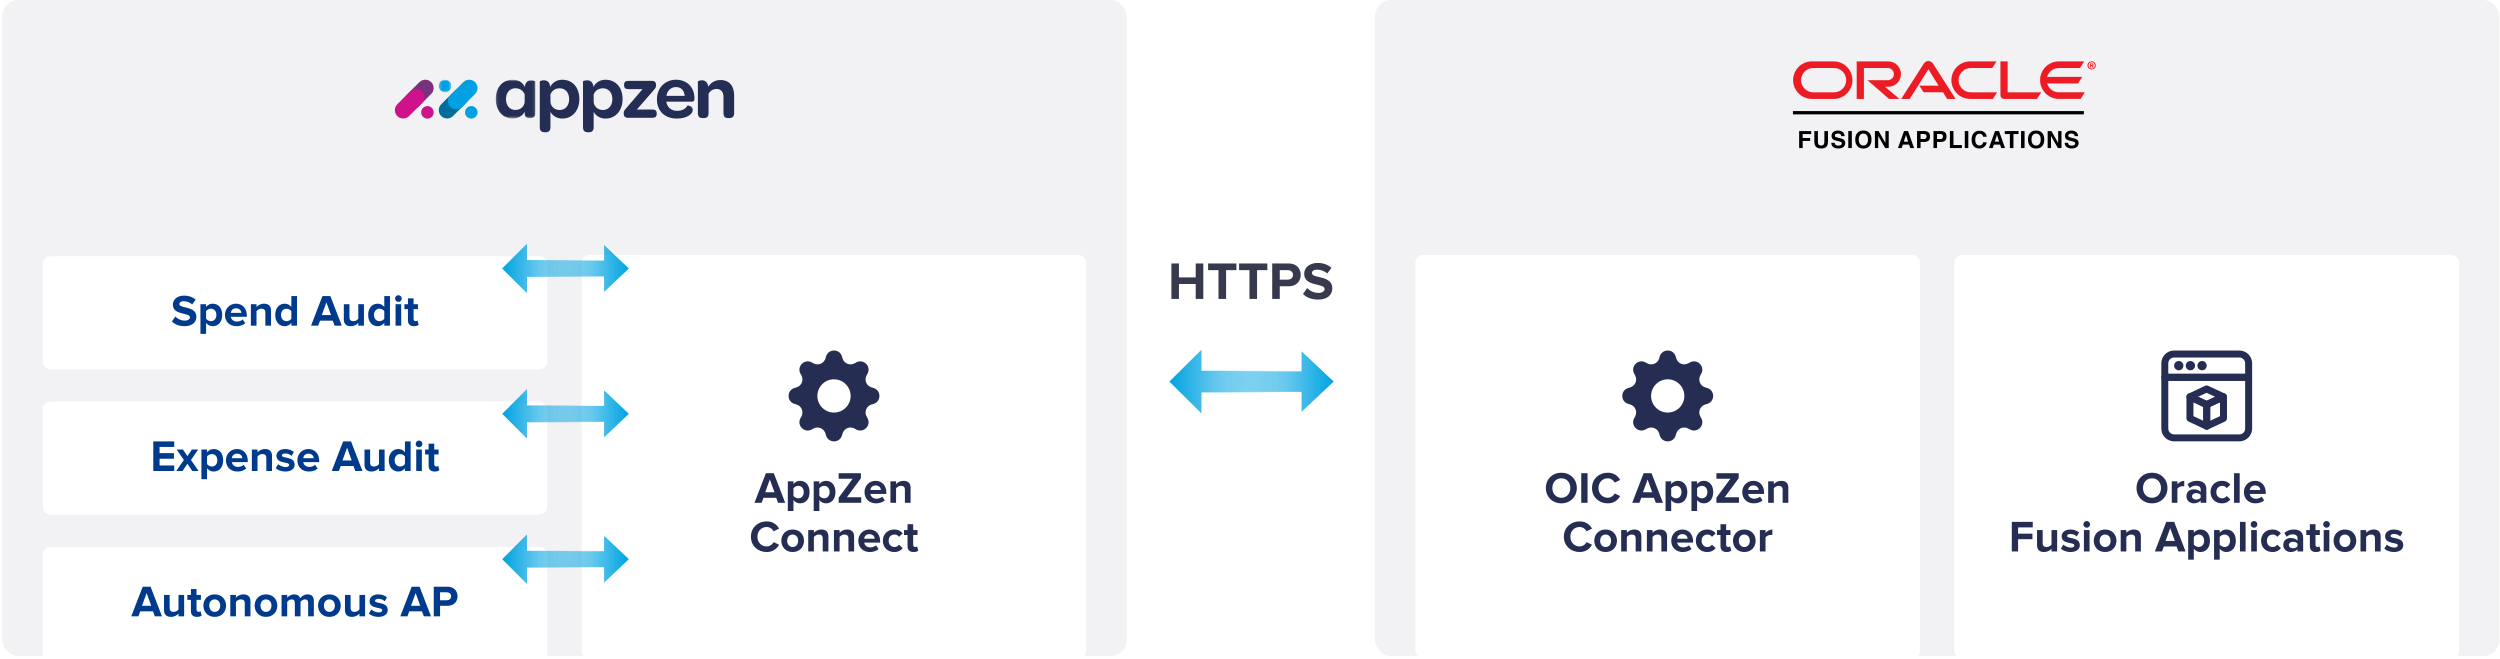
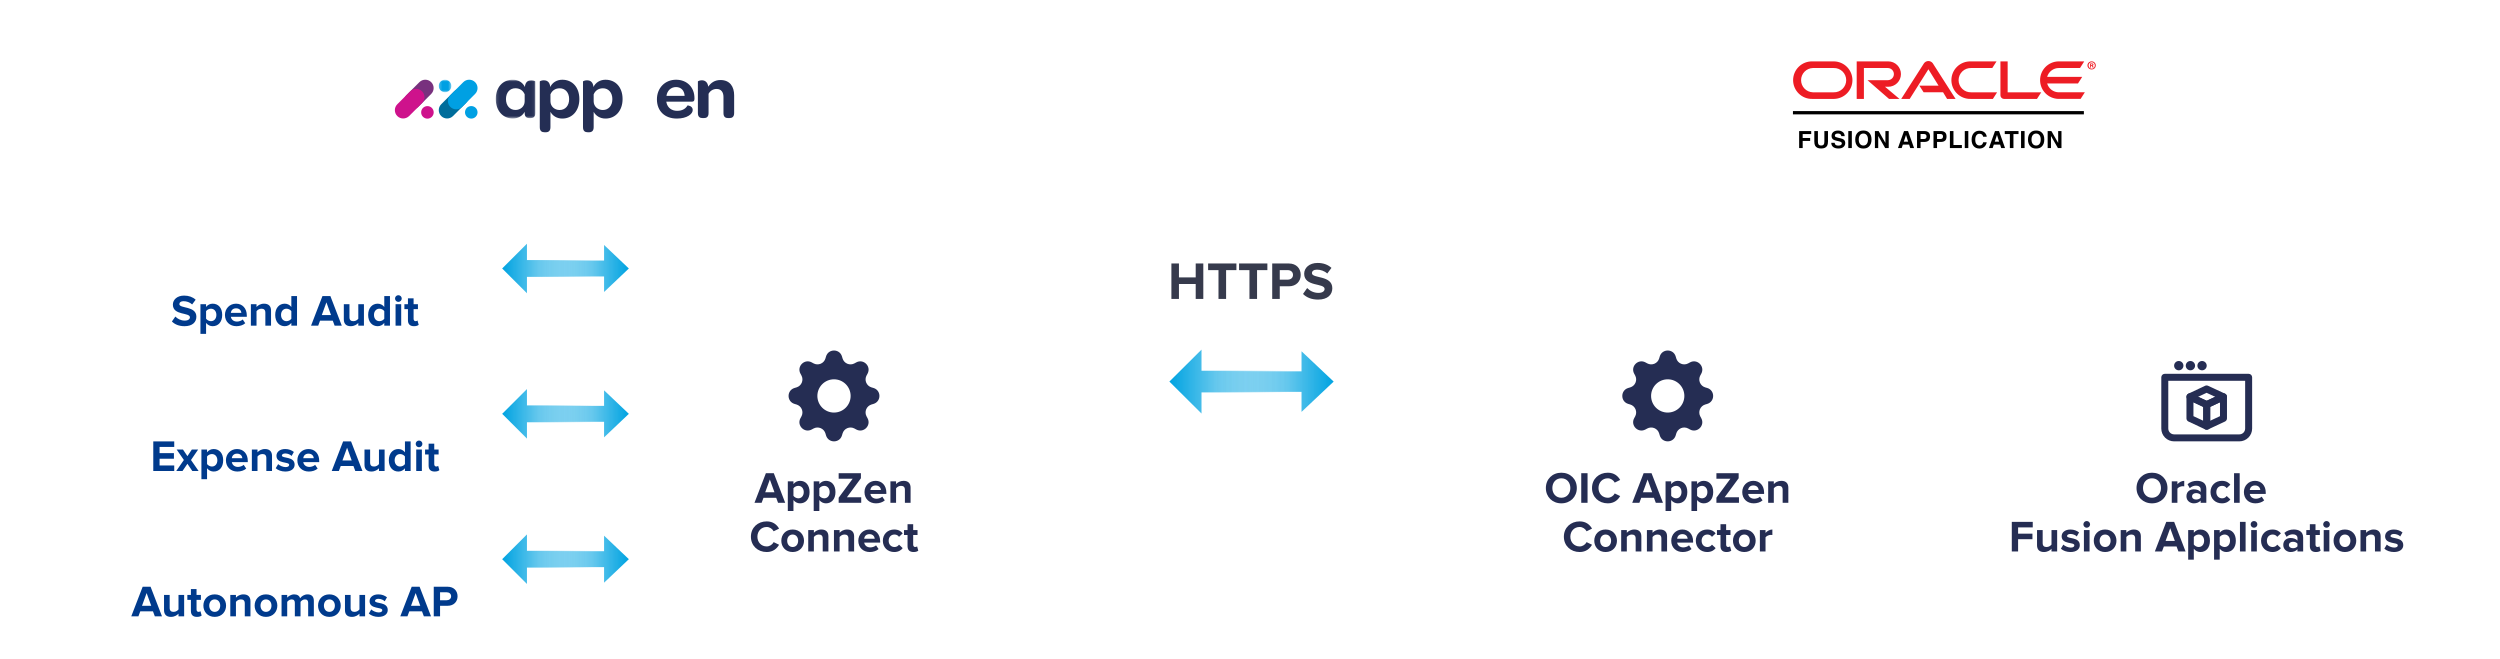
<svg xmlns="http://www.w3.org/2000/svg" width="873" height="230" viewBox="0 0 873 230" fill="none">
  <g clip-path="url(#clip0_306_21015)">
-     <rect x="0.801" width="392.647" height="229.103" rx="5.639" fill="#F2F2F4" />
    <path fill-rule="evenodd" clip-rule="evenodd" d="M162.711 35.999L159.87 38.84L158.189 40.524C158.178 40.536 158.166 40.548 158.154 40.556C157.013 41.661 155.194 41.649 154.069 40.524C153.498 39.958 153.217 39.209 153.217 38.464C153.217 37.719 153.498 36.97 154.069 36.403L155.749 34.723L158.594 31.878C159.731 30.741 161.573 30.741 162.711 31.878C163.852 33.015 163.852 34.862 162.711 35.999" fill="#006D9B" />
    <path fill-rule="evenodd" clip-rule="evenodd" d="M198.745 34.611C198.745 32.338 197.397 30.831 195.467 30.831C193.882 30.831 192.772 31.65 192.217 32.946V35.377C192.217 37.174 193.67 38.416 195.414 38.416C197.423 38.416 198.745 36.884 198.745 34.611M202.313 34.584C202.313 38.602 199.882 41.404 196.34 41.404C194.358 41.404 192.904 40.346 192.217 39.051V44.39C192.217 45.738 191.53 46.187 190.578 46.187H190.182C189.177 46.187 188.49 45.764 188.49 44.39V28.46C188.49 28.328 189.151 28.037 189.917 28.037C190.763 28.037 191.741 28.399 192.058 29.801C192.085 29.906 192.111 30.17 192.137 30.381C192.904 28.822 194.411 27.845 196.366 27.845C199.855 27.845 202.313 30.461 202.313 34.584" fill="#242E54" />
    <mask id="mask0_306_21015" style="mask-type:alpha" maskUnits="userSpaceOnUse" x="173" y="27" width="14" height="15">
      <path fill-rule="evenodd" clip-rule="evenodd" d="M173.118 27.831H186.941V41.39H173.118V27.831Z" fill="white" />
    </mask>
    <g mask="url(#mask0_306_21015)">
      <path fill-rule="evenodd" clip-rule="evenodd" d="M180.017 38.403C181.761 38.403 183.215 37.161 183.215 35.363V32.932C182.66 31.636 181.55 30.817 179.964 30.817C178.034 30.817 176.686 32.324 176.686 34.597C176.686 36.87 178.008 38.403 180.017 38.403M179.065 27.83C181.021 27.83 182.528 28.808 183.294 30.368C183.321 30.156 183.347 29.892 183.373 29.787C183.69 28.385 184.668 28.023 185.514 28.023C186.28 28.023 186.941 28.314 186.941 28.447V39.451C186.941 40.825 186.254 41.248 185.25 41.248H184.853C183.902 41.248 183.214 40.798 183.214 39.451V39.037C182.528 40.332 181.073 41.389 179.092 41.389C175.55 41.389 173.118 38.588 173.118 34.57C173.118 30.447 175.576 27.83 179.065 27.83" fill="#242E54" />
    </g>
    <path fill-rule="evenodd" clip-rule="evenodd" d="M213.837 34.611C213.837 32.338 212.489 30.831 210.56 30.831C208.974 30.831 207.864 31.65 207.309 32.946V35.377C207.309 37.174 208.763 38.416 210.507 38.416C212.515 38.416 213.837 36.884 213.837 34.611M217.405 34.584C217.405 38.602 214.974 41.404 211.432 41.404C209.45 41.404 207.995 40.346 207.309 39.051V44.39C207.309 45.738 206.621 46.187 205.67 46.187H205.274C204.269 46.187 203.582 45.764 203.582 44.39V28.46C203.582 28.328 204.243 28.037 205.009 28.037C205.855 28.037 206.833 28.399 207.15 29.801C207.176 29.906 207.203 30.17 207.229 30.381C207.995 28.822 209.502 27.845 211.458 27.845C214.947 27.845 217.405 30.461 217.405 34.584" fill="#242E54" />
-     <path fill-rule="evenodd" clip-rule="evenodd" d="M217.808 39.601C217.808 38.755 218.046 38.49 218.627 37.83L224.389 31.117H219.394C218.389 31.117 217.913 30.694 217.913 29.768V29.583C217.913 28.711 218.389 28.235 219.394 28.235H227.667C228.697 28.235 229.094 28.87 229.094 29.531V29.716C229.094 30.509 228.882 30.8 228.3 31.46L222.38 38.253H227.851C228.856 38.253 229.332 38.676 229.332 39.601V39.759C229.332 40.658 228.856 41.134 227.851 41.134H219.235C218.204 41.134 217.808 40.473 217.808 39.812V39.601Z" fill="#242E54" />
    <path fill-rule="evenodd" clip-rule="evenodd" d="M236.058 30.404C234.288 30.404 232.966 31.673 232.728 33.47H239.072C238.966 31.594 237.83 30.404 236.058 30.404M236.085 27.84C239.917 27.84 242.507 30.51 242.507 34.289V34.527C242.481 35.162 242.296 35.505 241.609 35.505H232.675L232.755 35.928C233.151 37.62 234.552 38.703 236.455 38.703C238.384 38.703 239.494 37.858 240.076 36.827C240.102 36.774 241.9 36.932 241.9 38.413C241.9 39.126 241.397 39.866 240.472 40.421C239.521 41.003 238.146 41.4 236.349 41.4C232.147 41.4 229.397 38.783 229.397 34.686C229.397 30.747 232.199 27.84 236.085 27.84" fill="#242E54" />
    <path fill-rule="evenodd" clip-rule="evenodd" d="M256.363 33.257V39.468C256.363 40.817 255.65 41.239 254.698 41.239H254.302C253.324 41.239 252.636 40.843 252.636 39.468V33.839C252.636 32.121 251.764 31.063 250.257 31.063C248.963 31.063 247.958 31.751 247.43 32.755V39.468C247.43 40.817 246.743 41.239 245.791 41.239H245.395C244.39 41.239 243.703 40.843 243.703 39.468V28.46C243.703 28.328 244.364 28.037 245.104 28.037C246.108 28.037 247.112 28.605 247.324 30.27C248.249 28.896 249.597 27.945 251.58 27.945C254.936 27.945 256.363 30.323 256.363 33.257" fill="#242E54" />
    <path fill-rule="evenodd" clip-rule="evenodd" d="M151.446 39.241C151.446 40.45 150.466 41.431 149.256 41.431C148.047 41.431 147.066 40.45 147.066 39.241C147.066 38.031 148.047 37.05 149.256 37.05C150.466 37.05 151.446 38.031 151.446 39.241" fill="#CE128C" />
    <path fill-rule="evenodd" clip-rule="evenodd" d="M166.758 39.225C166.758 40.435 165.777 41.416 164.568 41.416C163.358 41.416 162.378 40.435 162.378 39.225C162.378 38.016 163.358 37.035 164.568 37.035C165.777 37.035 166.758 38.016 166.758 39.225" fill="#00A0E3" />
    <mask id="mask1_306_21015" style="mask-type:alpha" maskUnits="userSpaceOnUse" x="153" y="27" width="5" height="6">
      <path fill-rule="evenodd" clip-rule="evenodd" d="M153.22 27.831H157.6V32.211H153.22V27.831Z" fill="white" />
    </mask>
    <g mask="url(#mask1_306_21015)">
      <path fill-rule="evenodd" clip-rule="evenodd" d="M157.6 30.021C157.6 31.23 156.619 32.211 155.41 32.211C154.2 32.211 153.22 31.23 153.22 30.021C153.22 28.811 154.2 27.831 155.41 27.831C156.619 27.831 157.6 28.811 157.6 30.021" fill="#00A0E3" />
    </g>
    <path fill-rule="evenodd" clip-rule="evenodd" d="M165.903 32.808L163.062 35.649L161.382 37.333C161.37 37.345 161.358 37.356 161.346 37.365C160.205 38.47 158.386 38.458 157.261 37.333C156.69 36.766 156.409 36.017 156.409 35.272C156.409 34.527 156.69 33.778 157.261 33.212L158.941 31.532L161.786 28.687C162.923 27.549 164.766 27.549 165.903 28.687C167.044 29.824 167.044 31.67 165.903 32.808" fill="#00A0E3" />
    <path fill-rule="evenodd" clip-rule="evenodd" d="M150.573 32.808L147.732 35.649L146.052 37.333C146.04 37.345 146.028 37.356 146.016 37.365C144.875 38.47 143.056 38.458 141.931 37.333C141.36 36.766 141.079 36.017 141.079 35.272C141.079 34.527 141.36 33.778 141.931 33.212L143.611 31.532L146.456 28.687C147.593 27.549 149.436 27.549 150.573 28.687C151.714 29.824 151.714 31.67 150.573 32.808" fill="#78317E" />
-     <path fill-rule="evenodd" clip-rule="evenodd" d="M147.378 36.002L144.537 38.843L142.856 40.527C142.845 40.539 142.833 40.551 142.821 40.559C141.68 41.664 139.861 41.653 138.736 40.527C138.165 39.961 137.884 39.212 137.884 38.467C137.884 37.721 138.165 36.973 138.736 36.406L140.416 34.726L143.261 31.881C144.398 30.744 146.24 30.744 147.378 31.881C148.519 33.018 148.519 34.865 147.378 36.002" fill="#CE128C" />
+     <path fill-rule="evenodd" clip-rule="evenodd" d="M147.378 36.002L144.537 38.843L142.856 40.527C141.68 41.664 139.861 41.653 138.736 40.527C138.165 39.961 137.884 39.212 137.884 38.467C137.884 37.721 138.165 36.973 138.736 36.406L140.416 34.726L143.261 31.881C144.398 30.744 146.24 30.744 147.378 31.881C148.519 33.018 148.519 34.865 147.378 36.002" fill="#CE128C" />
    <g filter="url(#filter0_ddd_306_21015)">
      <path d="M14.899 76.838C14.899 75.28 16.162 74.018 17.719 74.018H188.312C189.87 74.018 191.132 75.28 191.132 76.838V110.674C191.132 112.232 189.87 113.494 188.312 113.494H17.719C16.162 113.494 14.899 112.232 14.899 110.674V76.838Z" fill="white" />
      <path d="M64.431 98.442C67.207 98.442 68.572 97.015 68.572 95.123C68.572 91.261 62.632 92.363 62.632 90.734C62.632 90.114 63.16 89.711 64.09 89.711C65.145 89.711 66.261 90.067 67.099 90.843L68.324 89.199C67.3 88.253 65.936 87.757 64.292 87.757C61.857 87.757 60.368 89.183 60.368 90.905C60.368 94.797 66.323 93.541 66.323 95.34C66.323 95.945 65.749 96.488 64.524 96.488C63.097 96.488 61.965 95.837 61.236 95.077L60.027 96.798C61.004 97.775 62.431 98.442 64.431 98.442ZM74.273 98.442C76.196 98.442 77.592 97 77.592 94.503C77.592 92.006 76.196 90.579 74.273 90.579C73.358 90.579 72.536 90.982 71.962 91.711V90.765H69.993V101.109H71.962V97.294C72.583 98.07 73.389 98.442 74.273 98.442ZM73.653 96.689C73.017 96.689 72.288 96.302 71.962 95.821V93.185C72.303 92.688 73.017 92.332 73.653 92.332C74.785 92.332 75.56 93.216 75.56 94.503C75.56 95.805 74.785 96.689 73.653 96.689ZM82.555 98.442C83.718 98.442 84.897 98.085 85.641 97.403L84.757 96.1C84.276 96.565 83.408 96.829 82.772 96.829C81.5 96.829 80.756 96.069 80.616 95.154H86.184V94.689C86.184 92.254 84.679 90.579 82.431 90.579C80.166 90.579 78.553 92.332 78.553 94.503C78.553 96.907 80.275 98.442 82.555 98.442ZM84.292 93.789H80.601C80.678 93.045 81.206 92.192 82.431 92.192C83.733 92.192 84.23 93.076 84.292 93.789ZM94.647 98.256V92.968C94.647 91.51 93.856 90.579 92.197 90.579C90.987 90.579 90.057 91.168 89.576 91.727V90.765H87.606V98.256H89.576V93.2C89.917 92.766 90.506 92.332 91.282 92.332C92.119 92.332 92.662 92.688 92.662 93.727V98.256H94.647ZM103.721 98.256V87.912H101.736V91.727C101.147 90.951 100.309 90.579 99.425 90.579C97.518 90.579 96.107 92.068 96.107 94.503C96.107 97.015 97.549 98.442 99.425 98.442C100.34 98.442 101.147 98.039 101.736 97.294V98.256H103.721ZM100.046 96.689C98.914 96.689 98.138 95.805 98.138 94.503C98.138 93.216 98.914 92.332 100.046 92.332C100.697 92.332 101.41 92.688 101.736 93.185V95.837C101.41 96.333 100.697 96.689 100.046 96.689ZM119.35 98.256L115.365 87.912H112.604L108.618 98.256H111.115L111.767 96.503H116.202L116.853 98.256H119.35ZM115.597 94.565H112.371L113.984 90.114L115.597 94.565ZM127.087 98.256V90.765H125.118V95.837C124.777 96.271 124.172 96.689 123.412 96.689C122.574 96.689 122.032 96.348 122.032 95.309V90.765H120.062V96.085C120.062 97.543 120.838 98.442 122.481 98.442C123.707 98.442 124.606 97.868 125.118 97.31V98.256H127.087ZM136.177 98.256V87.912H134.192V91.727C133.603 90.951 132.765 90.579 131.881 90.579C129.974 90.579 128.562 92.068 128.562 94.503C128.562 97.015 130.005 98.442 131.881 98.442C132.796 98.442 133.603 98.039 134.192 97.294V98.256H136.177ZM132.501 96.689C131.369 96.689 130.594 95.805 130.594 94.503C130.594 93.216 131.369 92.332 132.501 92.332C133.153 92.332 133.866 92.688 134.192 93.185V95.837C133.866 96.333 133.153 96.689 132.501 96.689ZM139.107 89.959C139.758 89.959 140.286 89.431 140.286 88.78C140.286 88.129 139.758 87.617 139.107 87.617C138.471 87.617 137.944 88.129 137.944 88.78C137.944 89.431 138.471 89.959 139.107 89.959ZM140.1 98.256V90.765H138.13V98.256H140.1ZM144.565 98.442C145.387 98.442 145.914 98.225 146.209 97.961L145.79 96.457C145.682 96.581 145.402 96.689 145.108 96.689C144.674 96.689 144.425 96.333 144.425 95.852V92.487H145.945V90.765H144.425V88.718H142.456V90.765H141.215V92.487H142.456V96.379C142.456 97.729 143.185 98.442 144.565 98.442Z" fill="#003A8C" />
    </g>
    <g filter="url(#filter1_ddd_306_21015)">
      <path d="M14.899 127.593C14.899 126.035 16.162 124.773 17.719 124.773H188.312C189.87 124.773 191.132 126.035 191.132 127.593V161.429C191.132 162.987 189.87 164.249 188.312 164.249H17.719C16.162 164.249 14.899 162.987 14.899 161.429V127.593Z" fill="white" />
      <path d="M60.844 149.011V147.072H55.726V144.715H60.735V142.777H55.726V140.605H60.844V138.667H53.524V149.011H60.844ZM69.358 149.011L66.69 145.165L69.187 141.52H66.985L65.45 143.816L63.899 141.52H61.697L64.209 145.165L61.542 149.011H63.728L65.45 146.483L67.156 149.011H69.358ZM74.614 149.197C76.537 149.197 77.933 147.755 77.933 145.258C77.933 142.761 76.537 141.334 74.614 141.334C73.699 141.334 72.877 141.738 72.303 142.466V141.52H70.334V151.865H72.303V148.049C72.923 148.825 73.73 149.197 74.614 149.197ZM73.993 147.445C73.358 147.445 72.629 147.057 72.303 146.576V143.94C72.644 143.443 73.358 143.087 73.993 143.087C75.126 143.087 75.901 143.971 75.901 145.258C75.901 146.561 75.126 147.445 73.993 147.445ZM82.895 149.197C84.059 149.197 85.237 148.84 85.982 148.158L85.098 146.855C84.617 147.321 83.748 147.584 83.113 147.584C81.841 147.584 81.097 146.824 80.957 145.909H86.524V145.444C86.524 143.009 85.02 141.334 82.771 141.334C80.507 141.334 78.894 143.087 78.894 145.258C78.894 147.662 80.616 149.197 82.895 149.197ZM84.632 144.545H80.941C81.019 143.8 81.546 142.947 82.771 142.947C84.074 142.947 84.57 143.831 84.632 144.545ZM94.988 149.011V143.723C94.988 142.265 94.197 141.334 92.538 141.334C91.328 141.334 90.397 141.924 89.917 142.482V141.52H87.947V149.011H89.917V143.955C90.258 143.521 90.847 143.087 91.623 143.087C92.46 143.087 93.003 143.443 93.003 144.483V149.011H94.988ZM99.627 149.197C101.705 149.197 102.883 148.189 102.883 146.809C102.883 143.785 98.432 144.715 98.432 143.614C98.432 143.195 98.898 142.885 99.611 142.885C100.526 142.885 101.379 143.288 101.829 143.754L102.62 142.358C101.875 141.769 100.867 141.334 99.611 141.334C97.626 141.334 96.54 142.435 96.54 143.692C96.54 146.638 100.976 145.63 100.976 146.855C100.976 147.321 100.573 147.646 99.72 147.646C98.789 147.646 97.688 147.134 97.13 146.607L96.277 148.034C97.068 148.763 98.324 149.197 99.627 149.197ZM107.839 149.197C109.002 149.197 110.181 148.84 110.925 148.158L110.041 146.855C109.561 147.321 108.692 147.584 108.056 147.584C106.785 147.584 106.04 146.824 105.901 145.909H111.468V145.444C111.468 143.009 109.964 141.334 107.715 141.334C105.451 141.334 103.838 143.087 103.838 145.258C103.838 147.662 105.56 149.197 107.839 149.197ZM109.576 144.545H105.885C105.963 143.8 106.49 142.947 107.715 142.947C109.018 142.947 109.514 143.831 109.576 144.545ZM126.567 149.011L122.581 138.667H119.821L115.835 149.011H118.332L118.983 147.259H123.419L124.07 149.011H126.567ZM122.814 145.32H119.588L121.201 140.869L122.814 145.32ZM134.304 149.011V141.52H132.334V146.592C131.993 147.026 131.388 147.445 130.629 147.445C129.791 147.445 129.248 147.103 129.248 146.064V141.52H127.279V146.84C127.279 148.298 128.054 149.197 129.698 149.197C130.923 149.197 131.823 148.623 132.334 148.065V149.011H134.304ZM143.394 149.011V138.667H141.408V142.482C140.819 141.706 139.982 141.334 139.098 141.334C137.19 141.334 135.779 142.823 135.779 145.258C135.779 147.77 137.221 149.197 139.098 149.197C140.013 149.197 140.819 148.794 141.408 148.049V149.011H143.394ZM139.718 147.445C138.586 147.445 137.811 146.561 137.811 145.258C137.811 143.971 138.586 143.087 139.718 143.087C140.369 143.087 141.083 143.443 141.408 143.94V146.592C141.083 147.088 140.369 147.445 139.718 147.445ZM146.324 140.714C146.975 140.714 147.502 140.187 147.502 139.535C147.502 138.884 146.975 138.372 146.324 138.372C145.688 138.372 145.161 138.884 145.161 139.535C145.161 140.187 145.688 140.714 146.324 140.714ZM147.316 149.011V141.52H145.347V149.011H147.316ZM151.782 149.197C152.604 149.197 153.131 148.98 153.426 148.716L153.007 147.212C152.898 147.336 152.619 147.445 152.324 147.445C151.89 147.445 151.642 147.088 151.642 146.607V143.242H153.162V141.52H151.642V139.473H149.672V141.52H148.432V143.242H149.672V147.134C149.672 148.484 150.401 149.197 151.782 149.197Z" fill="#003A8C" />
    </g>
    <g filter="url(#filter2_ddd_306_21015)">
      <path d="M14.899 178.348C14.899 176.79 16.162 175.528 17.719 175.528H188.312C189.87 175.528 191.132 176.79 191.132 178.348V212.184C191.132 213.742 189.87 215.004 188.312 215.004H17.719C16.162 215.004 14.899 213.742 14.899 212.184V178.348Z" fill="white" />
      <path d="M56.567 199.766L52.581 189.422H49.821L45.835 199.766H48.332L48.983 198.013H53.418L54.07 199.766H56.567ZM52.814 196.075H49.588L51.201 191.624L52.814 196.075ZM64.304 199.766V192.275H62.334V197.347C61.993 197.781 61.388 198.2 60.628 198.2C59.791 198.2 59.248 197.858 59.248 196.819V192.275H57.279V197.595C57.279 199.052 58.054 199.952 59.698 199.952C60.923 199.952 61.822 199.378 62.334 198.82V199.766H64.304ZM68.772 199.952C69.594 199.952 70.121 199.735 70.416 199.471L69.997 197.967C69.888 198.091 69.609 198.2 69.315 198.2C68.88 198.2 68.632 197.843 68.632 197.362V193.997H70.152V192.275H68.632V190.228H66.663V192.275H65.422V193.997H66.663V197.889C66.663 199.239 67.392 199.952 68.772 199.952ZM74.974 199.952C77.455 199.952 78.944 198.137 78.944 196.013C78.944 193.888 77.455 192.089 74.974 192.089C72.508 192.089 71.019 193.888 71.019 196.013C71.019 198.137 72.508 199.952 74.974 199.952ZM74.974 198.2C73.748 198.2 73.066 197.191 73.066 196.013C73.066 194.85 73.748 193.842 74.974 193.842C76.214 193.842 76.897 194.85 76.897 196.013C76.897 197.191 76.214 198.2 74.974 198.2ZM87.461 199.766V194.477C87.461 193.02 86.67 192.089 85.01 192.089C83.801 192.089 82.87 192.678 82.39 193.237V192.275H80.42V199.766H82.39V194.71C82.731 194.276 83.32 193.842 84.096 193.842C84.933 193.842 85.476 194.198 85.476 195.237V199.766H87.461ZM92.875 199.952C95.356 199.952 96.845 198.137 96.845 196.013C96.845 193.888 95.356 192.089 92.875 192.089C90.409 192.089 88.92 193.888 88.92 196.013C88.92 198.137 90.409 199.952 92.875 199.952ZM92.875 198.2C91.65 198.2 90.967 197.191 90.967 196.013C90.967 194.85 91.65 193.842 92.875 193.842C94.116 193.842 94.798 194.85 94.798 196.013C94.798 197.191 94.116 198.2 92.875 198.2ZM109.596 199.766V194.353C109.596 192.818 108.774 192.089 107.394 192.089C106.246 192.089 105.254 192.772 104.819 193.438C104.556 192.601 103.842 192.089 102.741 192.089C101.594 192.089 100.617 192.803 100.291 193.237V192.275H98.321V199.766H100.291V194.71C100.586 194.307 101.159 193.842 101.842 193.842C102.648 193.842 102.958 194.338 102.958 195.036V199.766H104.944V194.71C105.223 194.307 105.797 193.842 106.494 193.842C107.301 193.842 107.611 194.338 107.611 195.036V199.766H109.596ZM115.017 199.952C117.498 199.952 118.987 198.137 118.987 196.013C118.987 193.888 117.498 192.089 115.017 192.089C112.551 192.089 111.062 193.888 111.062 196.013C111.062 198.137 112.551 199.952 115.017 199.952ZM115.017 198.2C113.792 198.2 113.109 197.191 113.109 196.013C113.109 194.85 113.792 193.842 115.017 193.842C116.258 193.842 116.94 194.85 116.94 196.013C116.94 197.191 116.258 198.2 115.017 198.2ZM127.489 199.766V192.275H125.519V197.347C125.178 197.781 124.573 198.2 123.813 198.2C122.976 198.2 122.433 197.858 122.433 196.819V192.275H120.463V197.595C120.463 199.052 121.239 199.952 122.883 199.952C124.108 199.952 125.007 199.378 125.519 198.82V199.766H127.489ZM132.143 199.952C134.221 199.952 135.4 198.944 135.4 197.564C135.4 194.54 130.949 195.47 130.949 194.369C130.949 193.95 131.414 193.64 132.127 193.64C133.042 193.64 133.895 194.043 134.345 194.508L135.136 193.113C134.392 192.523 133.384 192.089 132.127 192.089C130.142 192.089 129.057 193.19 129.057 194.446C129.057 197.393 133.492 196.385 133.492 197.61C133.492 198.075 133.089 198.401 132.236 198.401C131.305 198.401 130.204 197.889 129.646 197.362L128.793 198.789C129.584 199.518 130.84 199.952 132.143 199.952ZM150.511 199.766L146.525 189.422H143.765L139.779 199.766H142.276L142.927 198.013H147.363L148.014 199.766H150.511ZM146.758 196.075H143.532L145.145 191.624L146.758 196.075ZM153.669 199.766V196.075H156.305C158.538 196.075 159.779 194.555 159.779 192.756C159.779 190.942 158.554 189.422 156.305 189.422H151.466V199.766H153.669ZM155.995 194.136H153.669V191.36H155.995C156.863 191.36 157.53 191.888 157.53 192.756C157.53 193.609 156.863 194.136 155.995 194.136Z" fill="#003A8C" />
    </g>
    <g filter="url(#filter3_ddd_306_21015)">
      <rect x="203.116" y="74.018" width="176.233" height="140.986" rx="2.731" fill="white" />
      <path d="M294.019 109.502C293.2 106.726 289.266 106.726 288.447 109.502L288.249 110.176C288.127 110.592 287.913 110.975 287.623 111.297C287.334 111.619 286.976 111.872 286.576 112.038C286.175 112.204 285.743 112.278 285.311 112.255C284.878 112.232 284.456 112.112 284.076 111.905L283.461 111.568C280.917 110.184 278.136 112.966 279.522 115.508L279.857 116.124C280.741 117.75 279.902 119.774 278.128 120.298L277.454 120.496C274.678 121.315 274.678 125.248 277.454 126.067L278.128 126.265C278.543 126.388 278.926 126.601 279.249 126.891C279.571 127.181 279.824 127.539 279.99 127.939C280.156 128.339 280.23 128.771 280.207 129.204C280.184 129.636 280.064 130.058 279.857 130.439L279.52 131.053C278.136 133.597 280.917 136.379 283.459 134.993L284.076 134.658C284.456 134.45 284.878 134.331 285.311 134.308C285.743 134.285 286.175 134.359 286.576 134.525C286.976 134.69 287.334 134.944 287.623 135.266C287.913 135.588 288.127 135.971 288.249 136.386L288.447 137.061C289.266 139.836 293.2 139.836 294.019 137.061L294.217 136.386C294.339 135.971 294.553 135.588 294.843 135.266C295.132 134.944 295.49 134.69 295.89 134.525C296.291 134.359 296.723 134.285 297.155 134.308C297.588 134.331 298.01 134.45 298.39 134.658L299.005 134.995C301.549 136.379 304.33 133.597 302.944 131.055L302.609 130.439C302.402 130.058 302.282 129.636 302.259 129.204C302.236 128.771 302.311 128.339 302.476 127.939C302.642 127.539 302.895 127.181 303.218 126.891C303.54 126.601 303.923 126.388 304.338 126.265L305.012 126.067C307.788 125.248 307.788 121.315 305.012 120.496L304.338 120.298C303.923 120.175 303.54 119.961 303.218 119.672C302.895 119.382 302.642 119.024 302.476 118.624C302.311 118.224 302.236 117.792 302.259 117.359C302.282 116.926 302.402 116.504 302.609 116.124L302.946 115.509C304.33 112.966 301.549 110.184 299.007 111.57L298.39 111.905C298.01 112.112 297.588 112.232 297.155 112.255C296.723 112.278 296.291 112.204 295.89 112.038C295.49 111.872 295.132 111.619 294.843 111.297C294.553 110.975 294.339 110.592 294.217 110.176L294.019 109.502V109.502ZM291.233 129.09C289.692 129.09 288.215 128.478 287.125 127.389C286.036 126.3 285.424 124.822 285.424 123.281C285.424 121.741 286.036 120.263 287.125 119.174C288.215 118.084 289.692 117.472 291.233 117.472C292.773 117.472 294.25 118.084 295.339 119.173C296.428 120.262 297.04 121.739 297.04 123.279C297.04 124.82 296.428 126.297 295.339 127.386C294.25 128.475 292.773 129.086 291.233 129.086V129.09Z" fill="#252D53" />
      <path d="M274.194 160.602L270.209 150.257H267.448L263.463 160.602H265.959L266.611 158.849H271.046L271.698 160.602H274.194ZM270.441 156.911H267.216L268.829 152.46L270.441 156.911ZM279.384 160.788C281.307 160.788 282.702 159.345 282.702 156.849C282.702 154.352 281.307 152.925 279.384 152.925C278.469 152.925 277.647 153.328 277.073 154.057V153.111H275.103V163.455H277.073V159.64C277.693 160.415 278.5 160.788 279.384 160.788ZM278.763 159.035C278.127 159.035 277.398 158.647 277.073 158.167V155.53C277.414 155.034 278.127 154.677 278.763 154.677C279.895 154.677 280.671 155.561 280.671 156.849C280.671 158.151 279.895 159.035 278.763 159.035ZM288.425 160.788C290.348 160.788 291.744 159.345 291.744 156.849C291.744 154.352 290.348 152.925 288.425 152.925C287.51 152.925 286.688 153.328 286.114 154.057V153.111H284.145V163.455H286.114V159.64C286.735 160.415 287.541 160.788 288.425 160.788ZM287.805 159.035C287.169 159.035 286.44 158.647 286.114 158.167V155.53C286.456 155.034 287.169 154.677 287.805 154.677C288.937 154.677 289.712 155.561 289.712 156.849C289.712 158.151 288.937 159.035 287.805 159.035ZM300.739 160.602V158.663H295.745L300.63 152.025V150.257H292.861V152.196H297.746L292.861 158.818V160.602H300.739ZM305.885 160.788C307.048 160.788 308.226 160.431 308.971 159.749L308.087 158.446C307.606 158.911 306.738 159.175 306.102 159.175C304.83 159.175 304.086 158.415 303.946 157.5H309.514V157.035C309.514 154.6 308.009 152.925 305.761 152.925C303.496 152.925 301.883 154.677 301.883 156.849C301.883 159.252 303.605 160.788 305.885 160.788ZM307.622 156.135H303.931C304.008 155.391 304.535 154.538 305.761 154.538C307.063 154.538 307.56 155.422 307.622 156.135ZM317.977 160.602V155.313C317.977 153.855 317.186 152.925 315.527 152.925C314.317 152.925 313.387 153.514 312.906 154.072V153.111H310.936V160.602H312.906V155.546C313.247 155.112 313.836 154.677 314.612 154.677C315.449 154.677 315.992 155.034 315.992 156.073V160.602H317.977ZM267.74 177.788C270.005 177.788 271.323 176.531 272.052 175.244L270.16 174.329C269.725 175.167 268.795 175.834 267.74 175.834C265.848 175.834 264.484 174.391 264.484 172.437C264.484 170.483 265.848 169.041 267.74 169.041C268.795 169.041 269.725 169.708 270.16 170.545L272.052 169.615C271.323 168.312 270.005 167.087 267.74 167.087C264.623 167.087 262.219 169.242 262.219 172.437C262.219 175.616 264.623 177.788 267.74 177.788ZM276.79 177.788C279.271 177.788 280.76 175.973 280.76 173.849C280.76 171.724 279.271 169.925 276.79 169.925C274.324 169.925 272.835 171.724 272.835 173.849C272.835 175.973 274.324 177.788 276.79 177.788ZM276.79 176.035C275.565 176.035 274.882 175.027 274.882 173.849C274.882 172.685 275.565 171.677 276.79 171.677C278.031 171.677 278.713 172.685 278.713 173.849C278.713 175.027 278.031 176.035 276.79 176.035ZM289.277 177.602V172.313C289.277 170.855 288.486 169.925 286.827 169.925C285.617 169.925 284.687 170.514 284.206 171.072V170.111H282.236V177.602H284.206V172.546C284.547 172.112 285.137 171.677 285.912 171.677C286.749 171.677 287.292 172.034 287.292 173.073V177.602H289.277ZM298.258 177.602V172.313C298.258 170.855 297.467 169.925 295.808 169.925C294.598 169.925 293.668 170.514 293.187 171.072V170.111H291.217V177.602H293.187V172.546C293.528 172.112 294.118 171.677 294.893 171.677C295.73 171.677 296.273 172.034 296.273 173.073V177.602H298.258ZM303.719 177.788C304.882 177.788 306.061 177.431 306.805 176.749L305.921 175.446C305.44 175.911 304.572 176.175 303.936 176.175C302.664 176.175 301.92 175.415 301.78 174.5H307.348V174.035C307.348 171.6 305.844 169.925 303.595 169.925C301.331 169.925 299.718 171.677 299.718 173.849C299.718 176.252 301.439 177.788 303.719 177.788ZM305.456 173.135H301.765C301.842 172.391 302.37 171.538 303.595 171.538C304.898 171.538 305.394 172.422 305.456 173.135ZM312.26 177.788C313.795 177.788 314.726 177.105 315.222 176.423L313.935 175.213C313.578 175.725 313.035 176.035 312.353 176.035C311.159 176.035 310.321 175.151 310.321 173.849C310.321 172.546 311.159 171.677 312.353 171.677C313.035 171.677 313.578 171.956 313.935 172.484L315.222 171.274C314.726 170.592 313.795 169.925 312.26 169.925C309.965 169.925 308.29 171.553 308.29 173.849C308.29 176.159 309.965 177.788 312.26 177.788ZM319.022 177.788C319.844 177.788 320.371 177.571 320.666 177.307L320.247 175.803C320.139 175.927 319.859 176.035 319.565 176.035C319.131 176.035 318.882 175.679 318.882 175.198V171.832H320.402V170.111H318.882V168.064H316.913V170.111H315.672V171.832H316.913V175.725C316.913 177.074 317.642 177.788 319.022 177.788Z" fill="#252D53" />
    </g>
    <path d="M175.359 93.756L184.013 102.409V96.691H207.093V90.821H184.013V85.103L175.359 93.756Z" fill="url(#paint0_linear_306_21015)" />
    <path d="M219.594 93.756L210.941 101.962V96.539H187.86V90.972H210.941V85.549L219.594 93.756Z" fill="url(#paint1_linear_306_21015)" />
    <path d="M175.359 144.512L184.013 153.164V147.446H207.093V141.576H184.013V135.858L175.359 144.512Z" fill="url(#paint2_linear_306_21015)" />
    <path d="M219.594 144.512L210.941 152.718V147.295H187.86V141.728H210.941V136.304L219.594 144.512Z" fill="url(#paint3_linear_306_21015)" />
    <path d="M175.359 195.266L184.013 203.919V198.201H207.093V192.331H184.013V186.613L175.359 195.266Z" fill="url(#paint4_linear_306_21015)" />
    <path d="M219.594 195.266L210.941 203.473V198.05H187.86V192.482H210.941V187.059L219.594 195.266Z" fill="url(#paint5_linear_306_21015)" />
    <path d="M420.195 104.395V92.007H417.539V96.873H411.689V92.007H409.052V104.395H411.689V99.176H417.539V104.395H420.195ZM428.153 104.395V94.329H431.756V92.007H421.875V94.329H425.497V104.395H428.153ZM438.963 104.395V94.329H442.566V92.007H432.685V94.329H436.307V104.395H438.963ZM446.894 104.395V99.975H450.052C452.726 99.975 454.212 98.155 454.212 96C454.212 93.827 452.745 92.007 450.052 92.007H444.257V104.395H446.894ZM449.68 97.653H446.894V94.329H449.68C450.72 94.329 451.519 94.96 451.519 96C451.519 97.022 450.72 97.653 449.68 97.653ZM460.285 104.618C463.61 104.618 465.244 102.909 465.244 100.644C465.244 96.019 458.131 97.338 458.131 95.387C458.131 94.644 458.762 94.162 459.877 94.162C461.14 94.162 462.477 94.589 463.48 95.517L464.947 93.549C463.721 92.416 462.087 91.821 460.118 91.821C457.202 91.821 455.419 93.53 455.419 95.592C455.419 100.253 462.551 98.749 462.551 100.904C462.551 101.628 461.864 102.278 460.397 102.278C458.688 102.278 457.332 101.498 456.459 100.588L455.011 102.649C456.181 103.819 457.89 104.618 460.285 104.618Z" fill="#363A4C" />
    <path d="M408.349 133.249L419.571 144.406V137.033H449.503V129.464H419.571V122.09L408.349 133.249Z" fill="url(#paint6_linear_306_21015)" />
    <path d="M465.715 133.249L454.493 143.83V136.838H424.561V129.659H454.493V122.666L465.715 133.249Z" fill="url(#paint7_linear_306_21015)" />
-     <rect x="480.154" width="392.647" height="229.103" rx="5.639" fill="#F2F2F4" />
    <g clip-path="url(#clip1_306_21015)">
      <path d="M628.263 45.773H632.474V46.816H629.496V48.183H632.103V49.214H629.496V51.705H628.263V45.773Z" fill="black" />
      <path d="M633.556 45.765H634.817V49.416C634.817 49.824 634.866 50.123 634.962 50.31C635.113 50.644 635.441 50.81 635.946 50.81C636.448 50.81 636.775 50.644 636.925 50.31C637.022 50.123 637.07 49.824 637.07 49.416V45.765H638.332V49.416C638.332 50.047 638.234 50.539 638.037 50.891C637.672 51.536 636.975 51.858 635.946 51.858C634.917 51.858 634.218 51.536 633.85 50.891C633.654 50.539 633.556 50.047 633.556 49.416V45.765Z" fill="black" />
      <path d="M640.667 49.871C640.704 50.143 640.778 50.346 640.888 50.48C641.09 50.724 641.435 50.846 641.924 50.846C642.217 50.846 642.455 50.814 642.637 50.75C642.984 50.626 643.157 50.397 643.157 50.061C643.157 49.864 643.071 49.713 642.899 49.605C642.727 49.501 642.457 49.408 642.089 49.327L641.461 49.186C640.843 49.046 640.416 48.895 640.179 48.731C639.779 48.457 639.579 48.028 639.579 47.445C639.579 46.913 639.772 46.471 640.159 46.119C640.546 45.767 641.114 45.591 641.864 45.591C642.49 45.591 643.023 45.758 643.464 46.091C643.907 46.422 644.139 46.902 644.161 47.534H642.968C642.946 47.176 642.791 46.923 642.5 46.772C642.307 46.673 642.067 46.623 641.779 46.623C641.459 46.623 641.204 46.688 641.013 46.816C640.823 46.945 640.727 47.125 640.727 47.356C640.727 47.569 640.821 47.727 641.009 47.832C641.13 47.902 641.388 47.984 641.783 48.078L642.807 48.324C643.255 48.431 643.594 48.575 643.822 48.755C644.177 49.034 644.354 49.439 644.354 49.968C644.354 50.511 644.146 50.962 643.73 51.322C643.316 51.679 642.73 51.858 641.973 51.858C641.199 51.858 640.59 51.682 640.147 51.33C639.704 50.975 639.482 50.489 639.482 49.871H640.667Z" fill="black" />
      <path d="M646.657 51.705H645.424V45.765H646.657V51.705Z" fill="black" />
      <path d="M650.693 50.818C651.185 50.818 651.574 50.637 651.862 50.274C652.152 49.911 652.297 49.396 652.297 48.727C652.297 48.06 652.152 47.546 651.862 47.183C651.574 46.818 651.185 46.635 650.693 46.635C650.201 46.635 649.809 46.816 649.516 47.179C649.223 47.542 649.077 48.058 649.077 48.727C649.077 49.396 649.223 49.911 649.516 50.274C649.809 50.637 650.201 50.818 650.693 50.818ZM653.538 48.727C653.538 49.793 653.239 50.61 652.64 51.177C652.191 51.639 651.542 51.87 650.693 51.87C649.844 51.87 649.195 51.639 648.747 51.177C648.145 50.61 647.844 49.793 647.844 48.727C647.844 47.639 648.145 46.822 648.747 46.276C649.195 45.814 649.844 45.583 650.693 45.583C651.542 45.583 652.191 45.814 652.64 46.276C653.239 46.822 653.538 47.639 653.538 48.727Z" fill="black" />
      <path d="M654.717 45.765H656.019L658.384 49.911V45.765H659.541V51.705H658.3L655.874 47.485V51.705H654.717V45.765Z" fill="black" />
      <path d="M664.812 49.46H666.319L665.577 47.123L664.812 49.46ZM664.888 45.765H666.291L668.394 51.705H667.048L666.666 50.484H664.477L664.066 51.705H662.768L664.888 45.765Z" fill="black" />
      <path d="M672.745 47.655C672.745 47.346 672.663 47.125 672.499 46.994C672.338 46.862 672.111 46.796 671.818 46.796H670.661V48.545H671.818C672.111 48.545 672.338 48.474 672.499 48.332C672.663 48.189 672.745 47.964 672.745 47.655ZM673.974 47.647C673.974 48.348 673.797 48.844 673.442 49.134C673.087 49.424 672.581 49.569 671.923 49.569H670.661V51.705H669.428V45.765H672.015C672.612 45.765 673.087 45.918 673.442 46.224C673.797 46.53 673.974 47.005 673.974 47.647Z" fill="black" />
      <path d="M678.497 47.655C678.497 47.346 678.415 47.125 678.252 46.994C678.09 46.862 677.863 46.796 677.57 46.796H676.414V48.545H677.57C677.863 48.545 678.09 48.474 678.252 48.332C678.415 48.189 678.497 47.964 678.497 47.655ZM679.727 47.647C679.727 48.348 679.549 48.844 679.195 49.134C678.84 49.424 678.333 49.569 677.675 49.569H676.414V51.705H675.181V45.765H677.768C678.364 45.765 678.84 45.918 679.195 46.224C679.549 46.53 679.727 47.005 679.727 47.647Z" fill="black" />
      <path d="M680.905 45.765H682.146V50.637H685.088V51.705H680.905V45.765Z" fill="black" />
      <path d="M687.335 51.705H686.102V45.765H687.335V51.705Z" fill="black" />
      <path d="M688.485 48.783C688.485 47.746 688.763 46.947 689.319 46.385C689.803 45.896 690.418 45.652 691.165 45.652C692.165 45.652 692.895 45.98 693.358 46.635C693.613 47.003 693.75 47.373 693.769 47.743H692.527C692.447 47.459 692.343 47.244 692.217 47.099C691.991 46.841 691.657 46.712 691.214 46.712C690.762 46.712 690.406 46.894 690.146 47.26C689.885 47.623 689.755 48.137 689.755 48.803C689.755 49.47 689.892 49.969 690.166 50.303C690.442 50.633 690.793 50.798 691.218 50.798C691.653 50.798 691.985 50.656 692.213 50.371C692.339 50.218 692.444 49.988 692.527 49.682H693.756C693.649 50.329 693.374 50.856 692.93 51.262C692.49 51.667 691.924 51.87 691.234 51.87C690.379 51.87 689.708 51.596 689.219 51.048C688.73 50.497 688.485 49.742 688.485 48.783Z" fill="black" />
      <path d="M696.579 49.46H698.087L697.345 47.123L696.579 49.46ZM696.656 45.765H698.058L700.162 51.705H698.816L698.433 50.484H696.245L695.834 51.705H694.536L696.656 45.765Z" fill="black" />
      <path d="M704.871 45.765V46.816H703.094V51.705H701.844V46.816H700.059V45.765H704.871Z" fill="black" />
      <path d="M706.984 51.705H705.751V45.765H706.984V51.705Z" fill="black" />
      <path d="M711.02 50.818C711.512 50.818 711.902 50.637 712.189 50.274C712.479 49.911 712.624 49.396 712.624 48.727C712.624 48.06 712.479 47.546 712.189 47.183C711.902 46.818 711.512 46.635 711.02 46.635C710.529 46.635 710.136 46.816 709.844 47.179C709.551 47.542 709.404 48.058 709.404 48.727C709.404 49.396 709.551 49.911 709.844 50.274C710.136 50.637 710.529 50.818 711.02 50.818ZM713.866 48.727C713.866 49.793 713.566 50.61 712.967 51.177C712.518 51.639 711.869 51.87 711.02 51.87C710.171 51.87 709.523 51.639 709.074 51.177C708.472 50.61 708.171 49.793 708.171 48.727C708.171 47.639 708.472 46.822 709.074 46.276C709.523 45.814 710.171 45.583 711.02 45.583C711.869 45.583 712.518 45.814 712.967 46.276C713.566 46.822 713.866 47.639 713.866 48.727Z" fill="black" />
      <path d="M715.044 45.765H716.346L718.712 49.911V45.765H719.868V51.705H718.627L716.201 47.485V51.705H715.044V45.765Z" fill="black" />
-       <path d="M722.175 49.871C722.213 50.143 722.287 50.346 722.397 50.48C722.598 50.724 722.944 50.846 723.432 50.846C723.725 50.846 723.963 50.814 724.146 50.75C724.492 50.626 724.666 50.397 724.666 50.061C724.666 49.864 724.58 49.713 724.408 49.605C724.236 49.501 723.966 49.408 723.598 49.327L722.969 49.186C722.351 49.046 721.924 48.895 721.687 48.731C721.287 48.457 721.087 48.028 721.087 47.445C721.087 46.913 721.28 46.471 721.667 46.119C722.054 45.767 722.622 45.591 723.372 45.591C723.998 45.591 724.531 45.758 724.972 46.091C725.415 46.422 725.648 46.902 725.669 47.534H724.476C724.455 47.176 724.299 46.923 724.009 46.772C723.815 46.673 723.575 46.623 723.287 46.623C722.968 46.623 722.712 46.688 722.522 46.816C722.331 46.945 722.236 47.125 722.236 47.356C722.236 47.569 722.33 47.727 722.518 47.832C722.639 47.902 722.896 47.984 723.291 48.078L724.315 48.324C724.764 48.431 725.102 48.575 725.331 48.755C725.685 49.034 725.863 49.439 725.863 49.968C725.863 50.511 725.654 50.962 725.238 51.322C724.824 51.679 724.238 51.858 723.481 51.858C722.707 51.858 722.099 51.682 721.655 51.33C721.212 50.975 720.99 50.489 720.99 49.871H722.175Z" fill="black" />
      <path d="M670.229 29.918H676.948L673.399 24.187L666.874 34.538H663.907L671.843 22.119C672.016 21.872 672.245 21.669 672.513 21.528C672.78 21.387 673.078 21.313 673.38 21.311C673.682 21.308 673.98 21.379 674.25 21.516C674.519 21.652 674.752 21.852 674.929 22.097L682.886 34.538H679.919L678.522 32.224H671.724L670.242 29.918H670.229ZM701.072 32.224V21.436H698.55V33.286C698.55 33.451 698.583 33.614 698.647 33.766C698.712 33.917 698.806 34.054 698.925 34.168C699.044 34.29 699.187 34.387 699.344 34.453C699.502 34.519 699.671 34.553 699.842 34.552H711.304L712.799 32.237H701.059L701.072 32.224ZM659.379 30.297C660.554 30.297 661.681 29.831 662.512 29C663.343 28.169 663.81 27.042 663.81 25.867C663.81 24.692 663.343 23.565 662.512 22.734C661.681 21.903 660.554 21.436 659.379 21.436H648.358V34.538H650.875V23.755H659.225C659.787 23.755 660.327 23.978 660.724 24.376C661.122 24.774 661.346 25.313 661.346 25.875C661.346 26.438 661.122 26.977 660.724 27.375C660.327 27.773 659.787 27.996 659.225 27.996H652.123L659.644 34.538H663.299L658.246 30.297H659.379ZM632.875 34.538H640.488C642.196 34.494 643.818 33.785 645.01 32.561C646.202 31.338 646.87 29.698 646.87 27.989C646.87 26.281 646.202 24.641 645.01 23.417C643.818 22.194 642.196 21.485 640.488 21.44H632.875C632 21.418 631.13 21.57 630.316 21.889C629.501 22.208 628.759 22.687 628.133 23.297C627.506 23.908 627.008 24.637 626.668 25.443C626.328 26.249 626.153 27.115 626.153 27.989C626.153 28.864 626.328 29.73 626.668 30.536C627.008 31.341 627.506 32.071 628.133 32.681C628.759 33.292 629.501 33.771 630.316 34.09C631.13 34.408 632 34.561 632.875 34.538V34.538ZM640.316 32.233H633.042C631.941 32.197 630.898 31.735 630.132 30.944C629.366 30.153 628.938 29.095 628.938 27.994C628.938 26.893 629.366 25.835 630.132 25.044C630.898 24.253 631.941 23.79 633.042 23.755H640.316C640.884 23.737 641.451 23.833 641.981 24.037C642.511 24.242 642.995 24.552 643.403 24.947C643.812 25.342 644.136 25.816 644.358 26.339C644.58 26.863 644.694 27.425 644.694 27.994C644.694 28.562 644.58 29.125 644.358 29.648C644.136 30.172 643.812 30.645 643.403 31.041C642.995 31.436 642.511 31.745 641.981 31.95C641.451 32.155 640.884 32.251 640.316 32.233V32.233ZM688.146 34.538H695.918L697.391 32.233H688.318C687.75 32.251 687.183 32.155 686.653 31.95C686.123 31.745 685.639 31.436 685.231 31.041C684.822 30.645 684.498 30.172 684.276 29.648C684.054 29.125 683.94 28.562 683.94 27.994C683.94 27.425 684.054 26.863 684.276 26.339C684.498 25.816 684.822 25.342 685.231 24.947C685.639 24.552 686.123 24.242 686.653 24.037C687.183 23.833 687.75 23.737 688.318 23.755H695.702L697.192 21.44H688.146C687.271 21.418 686.401 21.57 685.587 21.889C684.773 22.208 684.03 22.687 683.404 23.297C682.777 23.908 682.28 24.637 681.94 25.443C681.6 26.249 681.425 27.115 681.425 27.989C681.425 28.864 681.6 29.73 681.94 30.536C682.28 31.341 682.777 32.071 683.404 32.681C684.03 33.292 684.773 33.771 685.587 34.09C686.401 34.408 687.271 34.561 688.146 34.538V34.538ZM718.949 32.233C718.025 32.233 717.127 31.932 716.39 31.375C715.653 30.818 715.118 30.035 714.867 29.147H725.632L727.114 26.837H714.867C715.117 25.947 715.652 25.165 716.389 24.608C717.126 24.05 718.025 23.749 718.949 23.75H726.338L727.815 21.436H718.777C717.07 21.48 715.447 22.19 714.255 23.413C713.063 24.636 712.396 26.277 712.396 27.985C712.396 29.693 713.063 31.334 714.255 32.557C715.447 33.78 717.07 34.49 718.777 34.534H726.549L728.026 32.228H718.945" fill="#ED1C24" />
      <path d="M731.847 22.843C731.847 23.626 731.216 24.258 730.406 24.258C729.596 24.258 728.936 23.626 728.936 22.843C728.936 22.06 729.596 21.427 730.406 21.427C731.216 21.427 731.847 22.06 731.847 22.843ZM729.326 22.843C729.326 23.475 729.806 23.987 730.436 23.987C731.036 23.987 731.516 23.475 731.516 22.873C731.516 22.24 731.066 21.728 730.436 21.728C729.776 21.728 729.326 22.24 729.326 22.843ZM730.196 23.596H729.866V22.18C729.986 22.15 730.166 22.15 730.406 22.15C730.676 22.15 730.796 22.18 730.886 22.27C730.976 22.331 731.036 22.421 731.036 22.572C731.036 22.752 730.916 22.843 730.736 22.903V22.933C730.886 22.963 730.946 23.084 730.976 23.264C731.006 23.475 731.066 23.566 731.066 23.596H730.736C730.706 23.535 730.676 23.415 730.616 23.264C730.586 23.114 730.496 23.054 730.316 23.054H730.166V23.596H730.196ZM730.196 22.782H730.346C730.526 22.782 730.676 22.722 730.676 22.572C730.676 22.451 730.586 22.361 730.376 22.361C730.286 22.361 730.226 22.361 730.196 22.391V22.782Z" fill="#ED1C24" />
      <rect x="626.096" y="38.788" width="101.596" height="1.148" fill="black" />
    </g>
    <g filter="url(#filter4_ddd_306_21015)">
      <rect x="494.253" y="74.018" width="176.233" height="140.986" rx="2.731" fill="white" />
      <path d="M585.155 109.502C584.336 106.726 580.403 106.726 579.584 109.502L579.386 110.176C579.264 110.592 579.05 110.975 578.76 111.297C578.471 111.619 578.113 111.872 577.712 112.038C577.312 112.204 576.88 112.278 576.447 112.255C576.015 112.232 575.593 112.112 575.212 111.905L574.598 111.568C572.054 110.184 569.273 112.966 570.658 115.508L570.993 116.124C571.878 117.75 571.039 119.774 569.265 120.298L568.591 120.496C565.815 121.315 565.815 125.248 568.591 126.067L569.265 126.265C569.68 126.388 570.063 126.601 570.385 126.891C570.707 127.181 570.961 127.539 571.126 127.939C571.292 128.339 571.366 128.771 571.343 129.204C571.32 129.636 571.201 130.058 570.993 130.439L570.656 131.053C569.273 133.597 572.054 136.379 574.596 134.993L575.212 134.658C575.593 134.45 576.015 134.331 576.447 134.308C576.88 134.285 577.312 134.359 577.712 134.525C578.113 134.69 578.471 134.944 578.76 135.266C579.05 135.588 579.264 135.971 579.386 136.386L579.584 137.061C580.403 139.836 584.336 139.836 585.155 137.061L585.354 136.386C585.476 135.971 585.69 135.588 585.979 135.266C586.269 134.944 586.627 134.69 587.027 134.525C587.427 134.359 587.86 134.285 588.292 134.308C588.725 134.331 589.147 134.45 589.527 134.658L590.142 134.995C592.685 136.379 595.467 133.597 594.081 131.055L593.746 130.439C593.539 130.058 593.419 129.636 593.396 129.204C593.373 128.771 593.447 128.339 593.613 127.939C593.779 127.539 594.032 127.181 594.354 126.891C594.676 126.601 595.059 126.388 595.475 126.265L596.149 126.067C598.925 125.248 598.925 121.315 596.149 120.496L595.475 120.298C595.059 120.175 594.676 119.961 594.354 119.672C594.032 119.382 593.779 119.024 593.613 118.624C593.447 118.224 593.373 117.792 593.396 117.359C593.419 116.926 593.539 116.504 593.746 116.124L594.083 115.509C595.467 112.966 592.685 110.184 590.144 111.57L589.527 111.905C589.147 112.112 588.725 112.232 588.292 112.255C587.86 112.278 587.427 112.204 587.027 112.038C586.627 111.872 586.269 111.619 585.979 111.297C585.69 110.975 585.476 110.592 585.354 110.176L585.155 109.502ZM582.37 129.09C580.829 129.09 579.352 128.478 578.262 127.389C577.173 126.3 576.561 124.822 576.561 123.281C576.561 121.741 577.173 120.263 578.262 119.174C579.352 118.084 580.829 117.472 582.37 117.472C583.91 117.472 585.387 118.084 586.476 119.173C587.565 120.262 588.177 121.739 588.177 123.279C588.177 124.82 587.565 126.297 586.476 127.386C585.387 128.475 583.91 129.086 582.37 129.086V129.09Z" fill="#252D53" />
      <path d="M545.229 160.787C548.346 160.787 550.626 158.554 550.626 155.437C550.626 152.32 548.346 150.087 545.229 150.087C542.096 150.087 539.816 152.32 539.816 155.437C539.816 158.554 542.096 160.787 545.229 160.787ZM545.229 158.833C543.306 158.833 542.081 157.36 542.081 155.437C542.081 153.498 543.306 152.041 545.229 152.041C547.136 152.041 548.362 153.498 548.362 155.437C548.362 157.36 547.136 158.833 545.229 158.833ZM554.373 160.601V150.257H552.171V160.601H554.373ZM561.452 160.787C563.716 160.787 565.034 159.531 565.763 158.244L563.871 157.329C563.437 158.166 562.506 158.833 561.452 158.833C559.56 158.833 558.195 157.391 558.195 155.437C558.195 153.483 559.56 152.041 561.452 152.041C562.506 152.041 563.437 152.707 563.871 153.545L565.763 152.614C565.034 151.312 563.716 150.087 561.452 150.087C558.335 150.087 555.931 152.242 555.931 155.437C555.931 158.616 558.335 160.787 561.452 160.787ZM580.703 160.601L576.718 150.257H573.957L569.971 160.601H572.468L573.12 158.849H577.555L578.207 160.601H580.703ZM576.95 156.91H573.725L575.337 152.459L576.95 156.91ZM585.892 160.787C587.815 160.787 589.211 159.345 589.211 156.848C589.211 154.351 587.815 152.925 585.892 152.925C584.977 152.925 584.155 153.328 583.582 154.057V153.111H581.612V163.455H583.582V159.64C584.202 160.415 585.008 160.787 585.892 160.787ZM585.272 159.035C584.636 159.035 583.907 158.647 583.582 158.166V155.53C583.923 155.034 584.636 154.677 585.272 154.677C586.404 154.677 587.18 155.561 587.18 156.848C587.18 158.151 586.404 159.035 585.272 159.035ZM594.934 160.787C596.857 160.787 598.253 159.345 598.253 156.848C598.253 154.351 596.857 152.925 594.934 152.925C594.019 152.925 593.197 153.328 592.623 154.057V153.111H590.654V163.455H592.623V159.64C593.244 160.415 594.05 160.787 594.934 160.787ZM594.314 159.035C593.678 159.035 592.949 158.647 592.623 158.166V155.53C592.964 155.034 593.678 154.677 594.314 154.677C595.446 154.677 596.221 155.561 596.221 156.848C596.221 158.151 595.446 159.035 594.314 159.035ZM607.248 160.601V158.663H602.254L607.139 152.025V150.257H599.37V152.196H604.255L599.37 158.818V160.601H607.248ZM612.394 160.787C613.557 160.787 614.735 160.431 615.48 159.748L614.596 158.446C614.115 158.911 613.246 159.175 612.611 159.175C611.339 159.175 610.595 158.415 610.455 157.5H616.022V157.034C616.022 154.6 614.518 152.925 612.269 152.925C610.005 152.925 608.392 154.677 608.392 156.848C608.392 159.252 610.114 160.787 612.394 160.787ZM614.13 156.135H610.439C610.517 155.39 611.044 154.537 612.269 154.537C613.572 154.537 614.068 155.421 614.13 156.135ZM624.486 160.601V155.313C624.486 153.855 623.695 152.925 622.036 152.925C620.826 152.925 619.896 153.514 619.415 154.072V153.111H617.445V160.601H619.415V155.546C619.756 155.111 620.345 154.677 621.121 154.677C621.958 154.677 622.501 155.034 622.501 156.073V160.601H624.486ZM551.623 177.787C553.887 177.787 555.205 176.531 555.934 175.244L554.042 174.329C553.608 175.166 552.677 175.833 551.623 175.833C549.731 175.833 548.366 174.391 548.366 172.437C548.366 170.483 549.731 169.041 551.623 169.041C552.677 169.041 553.608 169.707 554.042 170.545L555.934 169.614C555.205 168.312 553.887 167.087 551.623 167.087C548.505 167.087 546.102 169.242 546.102 172.437C546.102 175.616 548.505 177.787 551.623 177.787ZM560.672 177.787C563.154 177.787 564.642 175.973 564.642 173.848C564.642 171.724 563.154 169.925 560.672 169.925C558.206 169.925 556.718 171.724 556.718 173.848C556.718 175.973 558.206 177.787 560.672 177.787ZM560.672 176.035C559.447 176.035 558.765 175.027 558.765 173.848C558.765 172.685 559.447 171.677 560.672 171.677C561.913 171.677 562.595 172.685 562.595 173.848C562.595 175.027 561.913 176.035 560.672 176.035ZM573.16 177.601V172.313C573.16 170.855 572.369 169.925 570.709 169.925C569.5 169.925 568.569 170.514 568.088 171.072V170.111H566.119V177.601H568.088V172.546C568.429 172.111 569.019 171.677 569.794 171.677C570.632 171.677 571.174 172.034 571.174 173.073V177.601H573.16ZM582.141 177.601V172.313C582.141 170.855 581.35 169.925 579.69 169.925C578.481 169.925 577.55 170.514 577.069 171.072V170.111H575.1V177.601H577.069V172.546C577.41 172.111 578 171.677 578.775 171.677C579.613 171.677 580.155 172.034 580.155 173.073V177.601H582.141ZM587.601 177.787C588.764 177.787 589.943 177.431 590.687 176.748L589.803 175.446C589.323 175.911 588.454 176.175 587.818 176.175C586.547 176.175 585.802 175.415 585.663 174.5H591.23V174.034C591.23 171.6 589.726 169.925 587.477 169.925C585.213 169.925 583.6 171.677 583.6 173.848C583.6 176.252 585.321 177.787 587.601 177.787ZM589.338 173.135H585.647C585.725 172.39 586.252 171.537 587.477 171.537C588.78 171.537 589.276 172.421 589.338 173.135ZM596.142 177.787C597.678 177.787 598.608 177.105 599.104 176.423L597.817 175.213C597.46 175.725 596.918 176.035 596.235 176.035C595.041 176.035 594.204 175.151 594.204 173.848C594.204 172.546 595.041 171.677 596.235 171.677C596.918 171.677 597.46 171.956 597.817 172.484L599.104 171.274C598.608 170.591 597.678 169.925 596.142 169.925C593.847 169.925 592.172 171.553 592.172 173.848C592.172 176.159 593.847 177.787 596.142 177.787ZM602.904 177.787C603.726 177.787 604.253 177.57 604.548 177.307L604.129 175.802C604.021 175.926 603.742 176.035 603.447 176.035C603.013 176.035 602.765 175.678 602.765 175.198V171.832H604.285V170.111H602.765V168.064H600.795V170.111H599.554V171.832H600.795V175.725C600.795 177.074 601.524 177.787 602.904 177.787ZM609.106 177.787C611.587 177.787 613.076 175.973 613.076 173.848C613.076 171.724 611.587 169.925 609.106 169.925C606.64 169.925 605.151 171.724 605.151 173.848C605.151 175.973 606.64 177.787 609.106 177.787ZM609.106 176.035C607.881 176.035 607.198 175.027 607.198 173.848C607.198 172.685 607.881 171.677 609.106 171.677C610.347 171.677 611.029 172.685 611.029 173.848C611.029 175.027 610.347 176.035 609.106 176.035ZM616.522 177.601V172.654C616.848 172.173 617.716 171.801 618.368 171.801C618.6 171.801 618.771 171.817 618.91 171.848V169.925C617.98 169.925 617.065 170.467 616.522 171.119V170.111H614.552V177.601H616.522Z" fill="#252D53" />
    </g>
    <g filter="url(#filter5_ddd_306_21015)">
      <rect x="682.47" y="74.018" width="176.233" height="140.986" rx="2.731" fill="white" />
-       <path fill-rule="evenodd" clip-rule="evenodd" d="M786.445 111.894C786.445 110.708 785.973 109.569 785.135 108.73C784.296 107.892 783.157 107.42 781.971 107.42L759.199 107.42C758.013 107.42 756.874 107.892 756.035 108.73C755.197 109.569 754.726 110.708 754.726 111.894L754.726 116.774C754.726 117.448 755.272 117.995 755.946 117.995L785.226 117.995C785.899 117.995 786.446 117.448 786.446 116.774L786.446 111.894L786.445 111.894ZM784.005 111.894L784.005 115.554L757.165 115.554L757.165 111.894C757.165 111.354 757.379 110.838 757.76 110.456C758.142 110.075 758.658 109.86 759.198 109.86L781.971 109.86C782.511 109.86 783.026 110.075 783.409 110.456C783.789 110.838 784.004 111.354 784.004 111.894L784.005 111.894Z" fill="#252D53" />
      <path fill-rule="evenodd" clip-rule="evenodd" d="M786.445 134.669L786.445 116.774C786.445 116.1 785.899 115.553 785.225 115.553L755.945 115.553C755.271 115.553 754.725 116.1 754.725 116.774L754.725 134.669C754.725 135.855 755.196 136.994 756.034 137.833C756.873 138.671 758.012 139.142 759.198 139.142L781.97 139.142C783.156 139.142 784.295 138.67 785.134 137.833C785.972 136.993 786.444 135.855 786.444 134.669L786.445 134.669ZM784.005 134.669C784.005 135.209 783.79 135.724 783.41 136.107C783.027 136.488 782.512 136.702 781.972 136.702L759.199 136.702C758.659 136.702 758.143 136.488 757.761 136.107C757.38 135.725 757.165 135.209 757.165 134.669L757.165 117.994L784.005 117.994L784.005 134.669L784.005 134.669Z" fill="#252D53" />
      <path fill-rule="evenodd" clip-rule="evenodd" d="M762.452 112.707C762.452 113.605 761.724 114.334 760.826 114.334C759.927 114.334 759.199 113.605 759.199 112.707C759.199 111.808 759.927 111.08 760.826 111.08C761.724 111.08 762.452 111.809 762.452 112.707" fill="#252D53" />
      <path fill-rule="evenodd" clip-rule="evenodd" d="M766.518 112.707C766.518 113.605 765.79 114.334 764.891 114.334C763.993 114.334 763.265 113.605 763.265 112.707C763.265 111.808 763.993 111.08 764.891 111.08C765.79 111.08 766.518 111.809 766.518 112.707" fill="#252D53" />
      <path fill-rule="evenodd" clip-rule="evenodd" d="M770.585 112.707C770.585 113.605 769.857 114.334 768.959 114.334C768.06 114.334 767.332 113.605 767.332 112.707C767.332 111.808 768.06 111.08 768.959 111.08C769.857 111.08 770.585 111.809 770.585 112.707" fill="#252D53" />
      <path fill-rule="evenodd" clip-rule="evenodd" d="M777.661 123.58C777.661 123.164 777.448 122.775 777.097 122.55C776.744 122.327 776.301 122.298 775.924 122.475L770.068 125.215C769.638 125.415 769.365 125.846 769.365 126.32L769.365 133.855C769.365 134.271 769.578 134.66 769.93 134.885C770.283 135.108 770.725 135.137 771.103 134.96L776.959 132.22C777.388 132.02 777.661 131.589 777.661 131.115L777.661 123.58ZM775.221 125.498L775.221 130.339L771.805 131.937L771.805 127.097L775.221 125.498Z" fill="#252D53" />
      <path fill-rule="evenodd" clip-rule="evenodd" d="M765.247 122.475C764.87 122.298 764.427 122.327 764.074 122.55C763.723 122.775 763.51 123.163 763.51 123.58L763.51 131.115C763.51 131.589 763.783 132.02 764.212 132.22L770.069 134.96C770.446 135.137 770.888 135.108 771.241 134.885C771.593 134.66 771.806 134.272 771.806 133.855L771.806 126.32C771.806 125.846 771.532 125.415 771.103 125.215L765.247 122.475ZM765.95 125.498L769.366 127.097L769.366 131.937L765.95 130.339L765.95 125.498Z" fill="#252D53" />
      <path fill-rule="evenodd" clip-rule="evenodd" d="M771.052 119.734C770.725 119.581 770.346 119.583 770.019 119.737L764.208 122.477C763.782 122.678 763.509 123.108 763.509 123.58C763.509 124.053 763.782 124.483 764.208 124.684L770.019 127.424C770.345 127.579 770.724 127.579 771.052 127.427L776.955 124.686C777.386 124.488 777.661 124.055 777.661 123.58C777.661 123.105 777.386 122.674 776.955 122.474L771.052 119.734ZM770.542 122.187L773.544 123.58L770.542 124.973L767.588 123.58L770.542 122.187Z" fill="#252D53" />
      <path d="M751.483 160.787C754.601 160.787 756.88 158.554 756.88 155.437C756.88 152.32 754.601 150.087 751.483 150.087C748.351 150.087 746.071 152.32 746.071 155.437C746.071 158.554 748.351 160.787 751.483 160.787ZM751.483 158.833C749.56 158.833 748.335 157.36 748.335 155.437C748.335 153.498 749.56 152.041 751.483 152.041C753.391 152.041 754.616 153.498 754.616 155.437C754.616 157.36 753.391 158.833 751.483 158.833ZM760.349 160.601V155.654C760.675 155.173 761.543 154.801 762.194 154.801C762.427 154.801 762.598 154.817 762.737 154.848V152.925C761.807 152.925 760.892 153.467 760.349 154.119V153.111H758.379V160.601H760.349ZM770.45 160.601V155.763C770.45 153.607 768.884 152.925 767.163 152.925C765.984 152.925 764.805 153.281 763.89 154.103L764.666 155.484C765.286 154.91 766.03 154.6 766.821 154.6C767.814 154.6 768.465 155.096 768.465 155.856V156.802C767.969 156.212 767.1 155.887 766.092 155.887C764.898 155.887 763.502 156.538 763.502 158.306C763.502 159.981 764.898 160.787 766.092 160.787C767.069 160.787 767.953 160.431 768.465 159.81V160.601H770.45ZM766.883 159.454C766.108 159.454 765.472 159.05 765.472 158.337C765.472 157.624 766.108 157.205 766.883 157.205C767.519 157.205 768.14 157.438 768.465 157.872V158.802C768.14 159.237 767.519 159.454 766.883 159.454ZM775.878 160.787C777.413 160.787 778.344 160.105 778.84 159.423L777.553 158.213C777.196 158.725 776.653 159.035 775.971 159.035C774.777 159.035 773.939 158.151 773.939 156.848C773.939 155.546 774.777 154.677 775.971 154.677C776.653 154.677 777.196 154.956 777.553 155.484L778.84 154.274C778.344 153.591 777.413 152.925 775.878 152.925C773.583 152.925 771.908 154.553 771.908 156.848C771.908 159.159 773.583 160.787 775.878 160.787ZM782.097 160.601V150.257H780.127V160.601H782.097ZM787.57 160.787C788.734 160.787 789.912 160.431 790.657 159.748L789.773 158.446C789.292 158.911 788.423 159.175 787.788 159.175C786.516 159.175 785.771 158.415 785.632 157.5H791.199V157.034C791.199 154.6 789.695 152.925 787.446 152.925C785.182 152.925 783.569 154.677 783.569 156.848C783.569 159.252 785.291 160.787 787.57 160.787ZM789.307 156.135H785.616C785.694 155.39 786.221 154.537 787.446 154.537C788.749 154.537 789.245 155.421 789.307 156.135ZM704.72 177.601V173.305H709.729V171.367H704.72V169.196H709.838V167.257H702.518V177.601H704.72ZM718.357 177.601V170.111H716.387V175.182C716.046 175.616 715.441 176.035 714.681 176.035C713.844 176.035 713.301 175.694 713.301 174.655V170.111H711.331V175.43C711.331 176.888 712.107 177.787 713.751 177.787C714.976 177.787 715.875 177.214 716.387 176.655V177.601H718.357ZM723.011 177.787C725.089 177.787 726.268 176.779 726.268 175.399C726.268 172.375 721.817 173.305 721.817 172.204C721.817 171.786 722.282 171.475 722.995 171.475C723.91 171.475 724.763 171.879 725.213 172.344L726.004 170.948C725.259 170.359 724.251 169.925 722.995 169.925C721.01 169.925 719.925 171.026 719.925 172.282C719.925 175.229 724.36 174.22 724.36 175.446C724.36 175.911 723.957 176.237 723.104 176.237C722.173 176.237 721.072 175.725 720.514 175.198L719.661 176.624C720.452 177.353 721.708 177.787 723.011 177.787ZM728.68 169.304C729.331 169.304 729.859 168.777 729.859 168.126C729.859 167.474 729.331 166.962 728.68 166.962C728.044 166.962 727.517 167.474 727.517 168.126C727.517 168.777 728.044 169.304 728.68 169.304ZM729.673 177.601V170.111H727.703V177.601H729.673ZM735.099 177.787C737.581 177.787 739.07 175.973 739.07 173.848C739.07 171.724 737.581 169.925 735.099 169.925C732.634 169.925 731.145 171.724 731.145 173.848C731.145 175.973 732.634 177.787 735.099 177.787ZM735.099 176.035C733.874 176.035 733.192 175.027 733.192 173.848C733.192 172.685 733.874 171.677 735.099 171.677C736.34 171.677 737.023 172.685 737.023 173.848C737.023 175.027 736.34 176.035 735.099 176.035ZM747.587 177.601V172.313C747.587 170.855 746.796 169.925 745.137 169.925C743.927 169.925 742.996 170.514 742.516 171.072V170.111H740.546V177.601H742.516V172.546C742.857 172.111 743.446 171.677 744.222 171.677C745.059 171.677 745.602 172.034 745.602 173.073V177.601H747.587ZM763.203 177.601L759.217 167.257H756.457L752.471 177.601H754.968L755.619 175.849H760.055L760.706 177.601H763.203ZM759.45 173.91H756.224L757.837 169.459L759.45 173.91ZM768.392 177.787C770.315 177.787 771.711 176.345 771.711 173.848C771.711 171.351 770.315 169.925 768.392 169.925C767.477 169.925 766.655 170.328 766.081 171.057V170.111H764.112V180.455H766.081V176.64C766.702 177.415 767.508 177.787 768.392 177.787ZM767.772 176.035C767.136 176.035 766.407 175.647 766.081 175.166V172.53C766.422 172.034 767.136 171.677 767.772 171.677C768.904 171.677 769.679 172.561 769.679 173.848C769.679 175.151 768.904 176.035 767.772 176.035ZM777.434 177.787C779.357 177.787 780.752 176.345 780.752 173.848C780.752 171.351 779.357 169.925 777.434 169.925C776.519 169.925 775.697 170.328 775.123 171.057V170.111H773.153V180.455H775.123V176.64C775.743 177.415 776.55 177.787 777.434 177.787ZM776.813 176.035C776.177 176.035 775.448 175.647 775.123 175.166V172.53C775.464 172.034 776.177 171.677 776.813 171.677C777.945 171.677 778.721 172.561 778.721 173.848C778.721 175.151 777.945 176.035 776.813 176.035ZM784.164 177.601V167.257H782.195V177.601H784.164ZM787.094 169.304C787.746 169.304 788.273 168.777 788.273 168.126C788.273 167.474 787.746 166.962 787.094 166.962C786.459 166.962 785.931 167.474 785.931 168.126C785.931 168.777 786.459 169.304 787.094 169.304ZM788.087 177.601V170.111H786.117V177.601H788.087ZM793.529 177.787C795.065 177.787 795.995 177.105 796.491 176.423L795.204 175.213C794.848 175.725 794.305 176.035 793.622 176.035C792.428 176.035 791.591 175.151 791.591 173.848C791.591 172.546 792.428 171.677 793.622 171.677C794.305 171.677 794.848 171.956 795.204 172.484L796.491 171.274C795.995 170.591 795.065 169.925 793.529 169.925C791.234 169.925 789.559 171.553 789.559 173.848C789.559 176.159 791.234 177.787 793.529 177.787ZM804.262 177.601V172.763C804.262 170.607 802.695 169.925 800.974 169.925C799.795 169.925 798.616 170.281 797.701 171.103L798.477 172.484C799.097 171.91 799.842 171.6 800.633 171.6C801.625 171.6 802.276 172.096 802.276 172.856V173.802C801.78 173.212 800.912 172.887 799.904 172.887C798.709 172.887 797.314 173.538 797.314 175.306C797.314 176.981 798.709 177.787 799.904 177.787C800.881 177.787 801.765 177.431 802.276 176.81V177.601H804.262ZM800.695 176.454C799.919 176.454 799.283 176.05 799.283 175.337C799.283 174.624 799.919 174.205 800.695 174.205C801.33 174.205 801.951 174.438 802.276 174.872V175.802C801.951 176.237 801.33 176.454 800.695 176.454ZM808.712 177.787C809.534 177.787 810.061 177.57 810.356 177.307L809.937 175.802C809.829 175.926 809.549 176.035 809.255 176.035C808.821 176.035 808.572 175.678 808.572 175.198V171.832H810.092V170.111H808.572V168.064H806.603V170.111H805.362V171.832H806.603V175.725C806.603 177.074 807.332 177.787 808.712 177.787ZM812.417 169.304C813.068 169.304 813.595 168.777 813.595 168.126C813.595 167.474 813.068 166.962 812.417 166.962C811.781 166.962 811.254 167.474 811.254 168.126C811.254 168.777 811.781 169.304 812.417 169.304ZM813.409 177.601V170.111H811.44V177.601H813.409ZM818.836 177.787C821.318 177.787 822.806 175.973 822.806 173.848C822.806 171.724 821.318 169.925 818.836 169.925C816.37 169.925 814.882 171.724 814.882 173.848C814.882 175.973 816.37 177.787 818.836 177.787ZM818.836 176.035C817.611 176.035 816.929 175.027 816.929 173.848C816.929 172.685 817.611 171.677 818.836 171.677C820.077 171.677 820.759 172.685 820.759 173.848C820.759 175.027 820.077 176.035 818.836 176.035ZM831.324 177.601V172.313C831.324 170.855 830.533 169.925 828.873 169.925C827.664 169.925 826.733 170.514 826.252 171.072V170.111H824.283V177.601H826.252V172.546C826.594 172.111 827.183 171.677 827.958 171.677C828.796 171.677 829.339 172.034 829.339 173.073V177.601H831.324ZM835.962 177.787C838.04 177.787 839.219 176.779 839.219 175.399C839.219 172.375 834.768 173.305 834.768 172.204C834.768 171.786 835.233 171.475 835.947 171.475C836.862 171.475 837.715 171.879 838.164 172.344L838.955 170.948C838.211 170.359 837.203 169.925 835.947 169.925C833.962 169.925 832.876 171.026 832.876 172.282C832.876 175.229 837.311 174.22 837.311 175.446C837.311 175.911 836.908 176.237 836.055 176.237C835.125 176.237 834.024 175.725 833.465 175.198L832.612 176.624C833.403 177.353 834.659 177.787 835.962 177.787Z" fill="#252D53" />
    </g>
  </g>
  <defs>
    <filter id="filter0_ddd_306_21015" x="7.838" y="74.018" width="190.355" height="55.364" filterUnits="userSpaceOnUse" color-interpolation-filters="sRGB">
      <feFlood flood-opacity="0" result="BackgroundImageFix" />
      <feColorMatrix in="SourceAlpha" type="matrix" values="0 0 0 0 0 0 0 0 0 0 0 0 0 0 0 0 0 0 127 0" result="hardAlpha" />
      <feOffset dy="1.951" />
      <feGaussianBlur stdDeviation="0.78" />
      <feColorMatrix type="matrix" values="0 0 0 0 0 0 0 0 0 0 0 0 0 0 0 0 0 0 0.02 0" />
      <feBlend mode="normal" in2="BackgroundImageFix" result="effect1_dropShadow_306_21015" />
      <feColorMatrix in="SourceAlpha" type="matrix" values="0 0 0 0 0 0 0 0 0 0 0 0 0 0 0 0 0 0 127 0" result="hardAlpha" />
      <feOffset dy="4.688" />
      <feGaussianBlur stdDeviation="1.875" />
      <feColorMatrix type="matrix" values="0 0 0 0 0 0 0 0 0 0 0 0 0 0 0 0 0 0 0.028 0" />
      <feBlend mode="normal" in2="effect1_dropShadow_306_21015" result="effect2_dropShadow_306_21015" />
      <feColorMatrix in="SourceAlpha" type="matrix" values="0 0 0 0 0 0 0 0 0 0 0 0 0 0 0 0 0 0 127 0" result="hardAlpha" />
      <feOffset dy="8.827" />
      <feGaussianBlur stdDeviation="3.531" />
      <feColorMatrix type="matrix" values="0 0 0 0 0 0 0 0 0 0 0 0 0 0 0 0 0 0 0.035 0" />
      <feBlend mode="normal" in2="effect2_dropShadow_306_21015" result="effect3_dropShadow_306_21015" />
      <feBlend mode="normal" in="SourceGraphic" in2="effect3_dropShadow_306_21015" result="shape" />
    </filter>
    <filter id="filter1_ddd_306_21015" x="7.838" y="124.773" width="190.355" height="55.364" filterUnits="userSpaceOnUse" color-interpolation-filters="sRGB">
      <feFlood flood-opacity="0" result="BackgroundImageFix" />
      <feColorMatrix in="SourceAlpha" type="matrix" values="0 0 0 0 0 0 0 0 0 0 0 0 0 0 0 0 0 0 127 0" result="hardAlpha" />
      <feOffset dy="1.951" />
      <feGaussianBlur stdDeviation="0.78" />
      <feColorMatrix type="matrix" values="0 0 0 0 0 0 0 0 0 0 0 0 0 0 0 0 0 0 0.02 0" />
      <feBlend mode="normal" in2="BackgroundImageFix" result="effect1_dropShadow_306_21015" />
      <feColorMatrix in="SourceAlpha" type="matrix" values="0 0 0 0 0 0 0 0 0 0 0 0 0 0 0 0 0 0 127 0" result="hardAlpha" />
      <feOffset dy="4.688" />
      <feGaussianBlur stdDeviation="1.875" />
      <feColorMatrix type="matrix" values="0 0 0 0 0 0 0 0 0 0 0 0 0 0 0 0 0 0 0.028 0" />
      <feBlend mode="normal" in2="effect1_dropShadow_306_21015" result="effect2_dropShadow_306_21015" />
      <feColorMatrix in="SourceAlpha" type="matrix" values="0 0 0 0 0 0 0 0 0 0 0 0 0 0 0 0 0 0 127 0" result="hardAlpha" />
      <feOffset dy="8.827" />
      <feGaussianBlur stdDeviation="3.531" />
      <feColorMatrix type="matrix" values="0 0 0 0 0 0 0 0 0 0 0 0 0 0 0 0 0 0 0.035 0" />
      <feBlend mode="normal" in2="effect2_dropShadow_306_21015" result="effect3_dropShadow_306_21015" />
      <feBlend mode="normal" in="SourceGraphic" in2="effect3_dropShadow_306_21015" result="shape" />
    </filter>
    <filter id="filter2_ddd_306_21015" x="7.838" y="175.528" width="190.355" height="55.364" filterUnits="userSpaceOnUse" color-interpolation-filters="sRGB">
      <feFlood flood-opacity="0" result="BackgroundImageFix" />
      <feColorMatrix in="SourceAlpha" type="matrix" values="0 0 0 0 0 0 0 0 0 0 0 0 0 0 0 0 0 0 127 0" result="hardAlpha" />
      <feOffset dy="1.951" />
      <feGaussianBlur stdDeviation="0.78" />
      <feColorMatrix type="matrix" values="0 0 0 0 0 0 0 0 0 0 0 0 0 0 0 0 0 0 0.02 0" />
      <feBlend mode="normal" in2="BackgroundImageFix" result="effect1_dropShadow_306_21015" />
      <feColorMatrix in="SourceAlpha" type="matrix" values="0 0 0 0 0 0 0 0 0 0 0 0 0 0 0 0 0 0 127 0" result="hardAlpha" />
      <feOffset dy="4.688" />
      <feGaussianBlur stdDeviation="1.875" />
      <feColorMatrix type="matrix" values="0 0 0 0 0 0 0 0 0 0 0 0 0 0 0 0 0 0 0.028 0" />
      <feBlend mode="normal" in2="effect1_dropShadow_306_21015" result="effect2_dropShadow_306_21015" />
      <feColorMatrix in="SourceAlpha" type="matrix" values="0 0 0 0 0 0 0 0 0 0 0 0 0 0 0 0 0 0 127 0" result="hardAlpha" />
      <feOffset dy="8.827" />
      <feGaussianBlur stdDeviation="3.531" />
      <feColorMatrix type="matrix" values="0 0 0 0 0 0 0 0 0 0 0 0 0 0 0 0 0 0 0.035 0" />
      <feBlend mode="normal" in2="effect2_dropShadow_306_21015" result="effect3_dropShadow_306_21015" />
      <feBlend mode="normal" in="SourceGraphic" in2="effect3_dropShadow_306_21015" result="shape" />
    </filter>
    <filter id="filter3_ddd_306_21015" x="196.276" y="74.018" width="189.913" height="156.377" filterUnits="userSpaceOnUse" color-interpolation-filters="sRGB">
      <feFlood flood-opacity="0" result="BackgroundImageFix" />
      <feColorMatrix in="SourceAlpha" type="matrix" values="0 0 0 0 0 0 0 0 0 0 0 0 0 0 0 0 0 0 127 0" result="hardAlpha" />
      <feOffset dy="1.89" />
      <feGaussianBlur stdDeviation="0.756" />
      <feColorMatrix type="matrix" values="0 0 0 0 0 0 0 0 0 0 0 0 0 0 0 0 0 0 0.02 0" />
      <feBlend mode="normal" in2="BackgroundImageFix" result="effect1_dropShadow_306_21015" />
      <feColorMatrix in="SourceAlpha" type="matrix" values="0 0 0 0 0 0 0 0 0 0 0 0 0 0 0 0 0 0 127 0" result="hardAlpha" />
      <feOffset dy="4.541" />
      <feGaussianBlur stdDeviation="1.816" />
      <feColorMatrix type="matrix" values="0 0 0 0 0 0 0 0 0 0 0 0 0 0 0 0 0 0 0.028 0" />
      <feBlend mode="normal" in2="effect1_dropShadow_306_21015" result="effect2_dropShadow_306_21015" />
      <feColorMatrix in="SourceAlpha" type="matrix" values="0 0 0 0 0 0 0 0 0 0 0 0 0 0 0 0 0 0 127 0" result="hardAlpha" />
      <feOffset dy="8.55" />
      <feGaussianBlur stdDeviation="3.42" />
      <feColorMatrix type="matrix" values="0 0 0 0 0 0 0 0 0 0 0 0 0 0 0 0 0 0 0.035 0" />
      <feBlend mode="normal" in2="effect2_dropShadow_306_21015" result="effect3_dropShadow_306_21015" />
      <feBlend mode="normal" in="SourceGraphic" in2="effect3_dropShadow_306_21015" result="shape" />
    </filter>
    <filter id="filter4_ddd_306_21015" x="487.413" y="74.018" width="189.913" height="156.377" filterUnits="userSpaceOnUse" color-interpolation-filters="sRGB">
      <feFlood flood-opacity="0" result="BackgroundImageFix" />
      <feColorMatrix in="SourceAlpha" type="matrix" values="0 0 0 0 0 0 0 0 0 0 0 0 0 0 0 0 0 0 127 0" result="hardAlpha" />
      <feOffset dy="1.89" />
      <feGaussianBlur stdDeviation="0.756" />
      <feColorMatrix type="matrix" values="0 0 0 0 0 0 0 0 0 0 0 0 0 0 0 0 0 0 0.02 0" />
      <feBlend mode="normal" in2="BackgroundImageFix" result="effect1_dropShadow_306_21015" />
      <feColorMatrix in="SourceAlpha" type="matrix" values="0 0 0 0 0 0 0 0 0 0 0 0 0 0 0 0 0 0 127 0" result="hardAlpha" />
      <feOffset dy="4.541" />
      <feGaussianBlur stdDeviation="1.816" />
      <feColorMatrix type="matrix" values="0 0 0 0 0 0 0 0 0 0 0 0 0 0 0 0 0 0 0.028 0" />
      <feBlend mode="normal" in2="effect1_dropShadow_306_21015" result="effect2_dropShadow_306_21015" />
      <feColorMatrix in="SourceAlpha" type="matrix" values="0 0 0 0 0 0 0 0 0 0 0 0 0 0 0 0 0 0 127 0" result="hardAlpha" />
      <feOffset dy="8.55" />
      <feGaussianBlur stdDeviation="3.42" />
      <feColorMatrix type="matrix" values="0 0 0 0 0 0 0 0 0 0 0 0 0 0 0 0 0 0 0.035 0" />
      <feBlend mode="normal" in2="effect2_dropShadow_306_21015" result="effect3_dropShadow_306_21015" />
      <feBlend mode="normal" in="SourceGraphic" in2="effect3_dropShadow_306_21015" result="shape" />
    </filter>
    <filter id="filter5_ddd_306_21015" x="675.629" y="74.018" width="189.913" height="156.377" filterUnits="userSpaceOnUse" color-interpolation-filters="sRGB">
      <feFlood flood-opacity="0" result="BackgroundImageFix" />
      <feColorMatrix in="SourceAlpha" type="matrix" values="0 0 0 0 0 0 0 0 0 0 0 0 0 0 0 0 0 0 127 0" result="hardAlpha" />
      <feOffset dy="1.89" />
      <feGaussianBlur stdDeviation="0.756" />
      <feColorMatrix type="matrix" values="0 0 0 0 0 0 0 0 0 0 0 0 0 0 0 0 0 0 0.02 0" />
      <feBlend mode="normal" in2="BackgroundImageFix" result="effect1_dropShadow_306_21015" />
      <feColorMatrix in="SourceAlpha" type="matrix" values="0 0 0 0 0 0 0 0 0 0 0 0 0 0 0 0 0 0 127 0" result="hardAlpha" />
      <feOffset dy="4.541" />
      <feGaussianBlur stdDeviation="1.816" />
      <feColorMatrix type="matrix" values="0 0 0 0 0 0 0 0 0 0 0 0 0 0 0 0 0 0 0.028 0" />
      <feBlend mode="normal" in2="effect1_dropShadow_306_21015" result="effect2_dropShadow_306_21015" />
      <feColorMatrix in="SourceAlpha" type="matrix" values="0 0 0 0 0 0 0 0 0 0 0 0 0 0 0 0 0 0 127 0" result="hardAlpha" />
      <feOffset dy="8.55" />
      <feGaussianBlur stdDeviation="3.42" />
      <feColorMatrix type="matrix" values="0 0 0 0 0 0 0 0 0 0 0 0 0 0 0 0 0 0 0.035 0" />
      <feBlend mode="normal" in2="effect2_dropShadow_306_21015" result="effect3_dropShadow_306_21015" />
      <feBlend mode="normal" in="SourceGraphic" in2="effect3_dropShadow_306_21015" result="shape" />
    </filter>
    <linearGradient id="paint0_linear_306_21015" x1="175.359" y1="93.756" x2="207.093" y2="93.756" gradientUnits="userSpaceOnUse">
      <stop stop-color="#00A3E1" />
      <stop offset="1" stop-color="#00A3E1" stop-opacity="0" />
    </linearGradient>
    <linearGradient id="paint1_linear_306_21015" x1="219.594" y1="93.756" x2="187.86" y2="93.756" gradientUnits="userSpaceOnUse">
      <stop stop-color="#00A3E1" />
      <stop offset="1" stop-color="#00A3E1" stop-opacity="0" />
    </linearGradient>
    <linearGradient id="paint2_linear_306_21015" x1="175.359" y1="144.511" x2="207.093" y2="144.511" gradientUnits="userSpaceOnUse">
      <stop stop-color="#00A3E1" />
      <stop offset="1" stop-color="#00A3E1" stop-opacity="0" />
    </linearGradient>
    <linearGradient id="paint3_linear_306_21015" x1="219.594" y1="144.511" x2="187.86" y2="144.511" gradientUnits="userSpaceOnUse">
      <stop stop-color="#00A3E1" />
      <stop offset="1" stop-color="#00A3E1" stop-opacity="0" />
    </linearGradient>
    <linearGradient id="paint4_linear_306_21015" x1="175.359" y1="195.266" x2="207.093" y2="195.266" gradientUnits="userSpaceOnUse">
      <stop stop-color="#00A3E1" />
      <stop offset="1" stop-color="#00A3E1" stop-opacity="0" />
    </linearGradient>
    <linearGradient id="paint5_linear_306_21015" x1="219.594" y1="195.266" x2="187.86" y2="195.266" gradientUnits="userSpaceOnUse">
      <stop stop-color="#00A3E1" />
      <stop offset="1" stop-color="#00A3E1" stop-opacity="0" />
    </linearGradient>
    <linearGradient id="paint6_linear_306_21015" x1="408.349" y1="133.248" x2="449.503" y2="133.248" gradientUnits="userSpaceOnUse">
      <stop stop-color="#00A3E1" />
      <stop offset="1" stop-color="#00A3E1" stop-opacity="0" />
    </linearGradient>
    <linearGradient id="paint7_linear_306_21015" x1="465.715" y1="133.248" x2="424.561" y2="133.248" gradientUnits="userSpaceOnUse">
      <stop stop-color="#00A3E1" />
      <stop offset="1" stop-color="#00A3E1" stop-opacity="0" />
    </linearGradient>
    <clipPath id="clip0_306_21015">
      <path d="M0.801 0H872.801V229.103H0.801V0Z" fill="white" />
    </clipPath>
    <clipPath id="clip1_306_21015">
      <rect width="144.282" height="45.821" fill="white" transform="translate(604.337 14.099)" />
    </clipPath>
  </defs>
</svg>